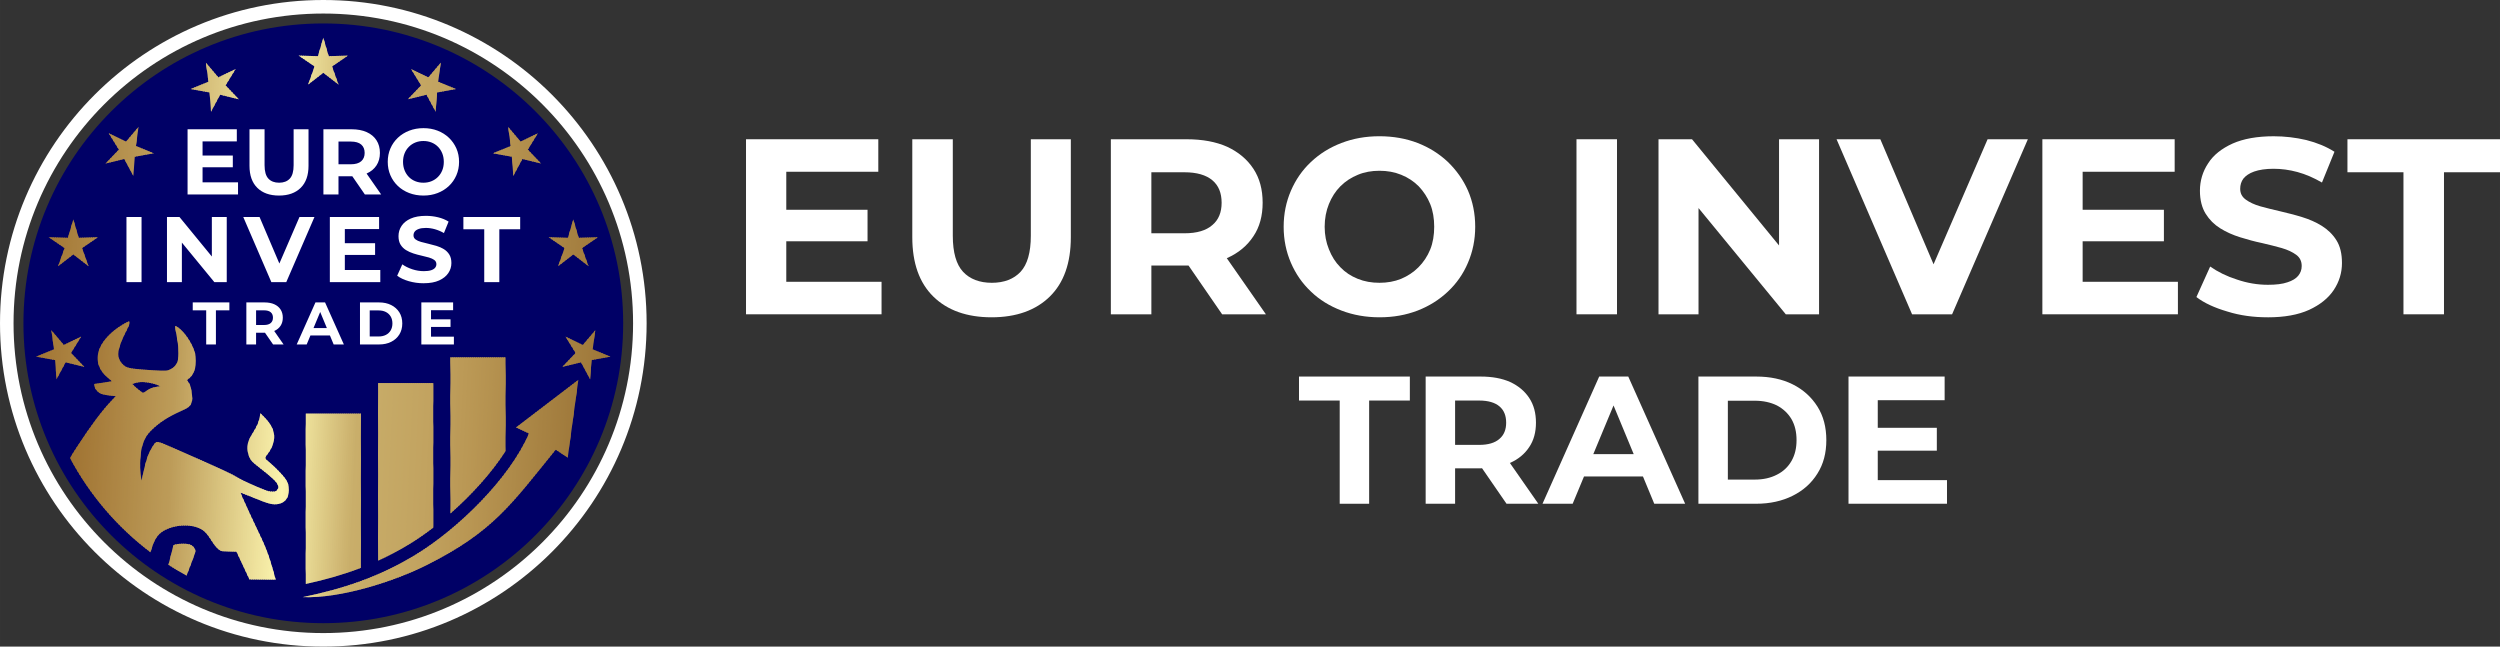
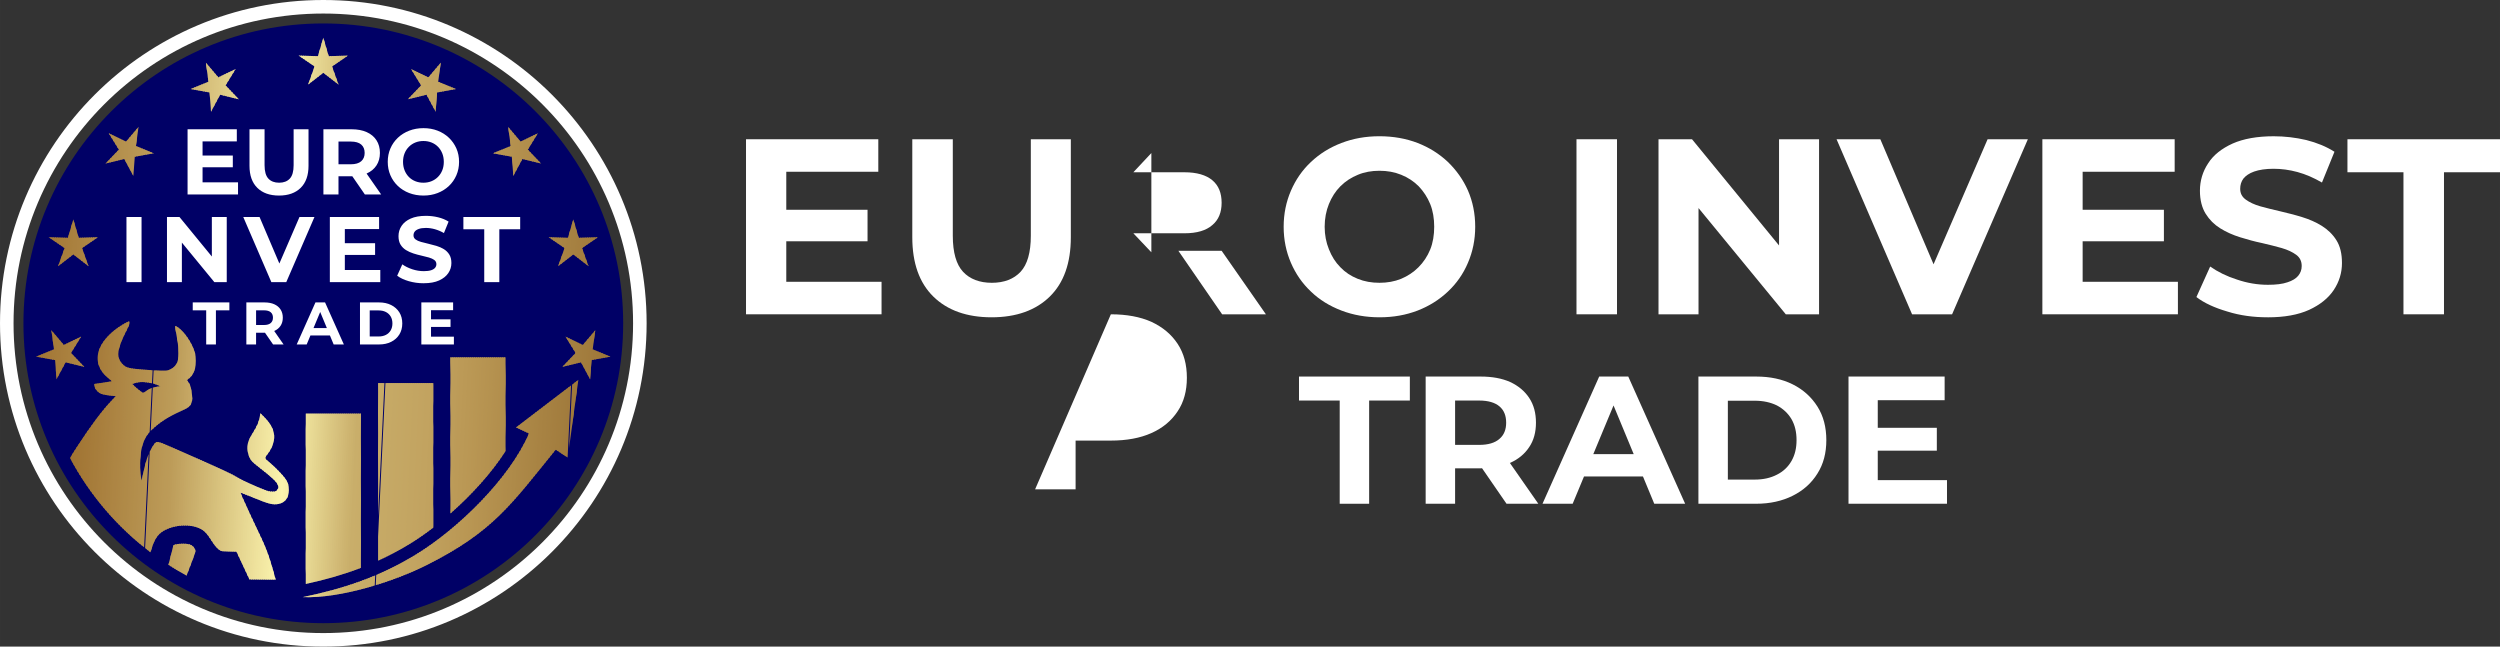
<svg xmlns="http://www.w3.org/2000/svg" xml:space="preserve" width="98.202mm" height="25.4mm" version="1.1" style="shape-rendering:geometricPrecision; text-rendering:geometricPrecision; image-rendering:optimizeQuality; fill-rule:evenodd; clip-rule:evenodd" viewBox="0 0 2913.07 753.47">
  <rect x="0" y="0" width="2913.07" height="753.47" fill="#333333" stroke="none" />
  <defs>
    <style type="text/css">
   
    .fil2 {fill:#000066}
    .fil202 {fill:#9E783A}
    .fil201 {fill:#9F793A}
    .fil200 {fill:#9F793B}
    .fil203 {fill:#A07332}
    .fil199 {fill:#A07A3B}
    .fil198 {fill:#A07A3C}
    .fil204 {fill:#A17433}
    .fil3 {fill:#A17534}
    .fil197 {fill:#A17B3C}
    .fil196 {fill:#A17B3D}
    .fil4 {fill:#A27534}
    .fil5 {fill:#A27635}
    .fil195 {fill:#A27C3D}
    .fil194 {fill:#A27D3E}
    .fil6 {fill:#A37736}
    .fil7 {fill:#A37837}
    .fil193 {fill:#A37D3E}
    .fil192 {fill:#A37E3F}
    .fil8 {fill:#A47937}
    .fil191 {fill:#A47E3F}
    .fil190 {fill:#A47F40}
    .fil9 {fill:#A57938}
    .fil10 {fill:#A57A39}
    .fil189 {fill:#A57F40}
    .fil188 {fill:#A58041}
    .fil11 {fill:#A67B3A}
    .fil12 {fill:#A67C3A}
    .fil187 {fill:#A68141}
    .fil186 {fill:#A68142}
    .fil13 {fill:#A77D3B}
    .fil14 {fill:#A77D3C}
    .fil185 {fill:#A78242}
    .fil15 {fill:#A87E3D}
    .fil184 {fill:#A88343}
    .fil16 {fill:#A97F3D}
    .fil17 {fill:#A9803E}
    .fil183 {fill:#A98444}
    .fil182 {fill:#A98544}
    .fil18 {fill:#AA813F}
    .fil19 {fill:#AA8140}
    .fil181 {fill:#AA8545}
    .fil180 {fill:#AA8645}
    .fil20 {fill:#AB8241}
    .fil21 {fill:#AB8341}
    .fil179 {fill:#AB8646}
    .fil178 {fill:#AB8746}
    .fil22 {fill:#AC8442}
    .fil177 {fill:#AC8747}
    .fil176 {fill:#AC8847}
    .fil23 {fill:#AD8543}
    .fil24 {fill:#AD8544}
    .fil175 {fill:#AD8848}
    .fil174 {fill:#AD8948}
    .fil25 {fill:#AE8644}
    .fil26 {fill:#AE8745}
    .fil173 {fill:#AE8A49}
    .fil27 {fill:#AF8846}
    .fil28 {fill:#AF8947}
    .fil172 {fill:#AF8B4A}
    .fil29 {fill:#B08A47}
    .fil30 {fill:#B08A48}
    .fil171 {fill:#B08C4A}
    .fil170 {fill:#B08C4B}
    .fil31 {fill:#B18B49}
    .fil169 {fill:#B18D4B}
    .fil168 {fill:#B18E4C}
    .fil32 {fill:#B28C4A}
    .fil33 {fill:#B28D4A}
    .fil167 {fill:#B28E4C}
    .fil166 {fill:#B28F4D}
    .fil34 {fill:#B38E4B}
    .fil35 {fill:#B38E4C}
    .fil165 {fill:#B38F4D}
    .fil164 {fill:#B3904E}
    .fil36 {fill:#B48F4D}
    .fil37 {fill:#B4904E}
    .fil163 {fill:#B4914F}
    .fil38 {fill:#B5914E}
    .fil162 {fill:#B5924F}
    .fil161 {fill:#B59250}
    .fil39 {fill:#B6924F}
    .fil40 {fill:#B69250}
    .fil160 {fill:#B69350}
    .fil159 {fill:#B69351}
    .fil41 {fill:#B79351}
    .fil42 {fill:#B79451}
    .fil158 {fill:#B79452}
    .fil43 {fill:#B89552}
    .fil44 {fill:#B89653}
    .fil157 {fill:#B99653}
    .fil45 {fill:#B99654}
    .fil156 {fill:#B99754}
    .fil46 {fill:#BA9754}
    .fil47 {fill:#BA9855}
    .fil48 {fill:#BB9956}
    .fil49 {fill:#BB9A57}
    .fil50 {fill:#BC9A57}
    .fil51 {fill:#BC9B58}
    .fil52 {fill:#BD9C59}
    .fil155 {fill:#BD9D5A}
    .fil154 {fill:#BE9D5A}
    .fil53 {fill:#BE9E5B}
    .fil153 {fill:#BF9E5B}
    .fil54 {fill:#BF9F5C}
    .fil152 {fill:#C0A05D}
    .fil55 {fill:#C0A15E}
    .fil151 {fill:#C1A15E}
    .fil56 {fill:#C1A25F}
    .fil150 {fill:#C2A360}
    .fil149 {fill:#C2A461}
    .fil57 {fill:#C3A461}
    .fil148 {fill:#C3A562}
    .fil58 {fill:#C4A562}
    .fil147 {fill:#C4A662}
    .fil146 {fill:#C4A663}
    .fil145 {fill:#C4A763}
    .fil144 {fill:#C4A764}
    .fil59 {fill:#C5A764}
    .fil143 {fill:#C5A864}
    .fil142 {fill:#C5A865}
    .fil60 {fill:#C6A965}
    .fil141 {fill:#C6A966}
    .fil140 {fill:#C6AA66}
    .fil61 {fill:#C7AA67}
    .fil139 {fill:#C7AB67}
    .fil138 {fill:#C7AB68}
    .fil62 {fill:#C8AC68}
    .fil137 {fill:#C8AC69}
    .fil136 {fill:#C8AD69}
    .fil135 {fill:#C9AD69}
    .fil63 {fill:#C9AD6A}
    .fil134 {fill:#C9AE6A}
    .fil64 {fill:#CAAF6B}
    .fil133 {fill:#CAB06C}
    .fil65 {fill:#CBB06D}
    .fil132 {fill:#CCB26D}
    .fil66 {fill:#CCB26E}
    .fil131 {fill:#CDB36F}
    .fil67 {fill:#CEB470}
    .fil130 {fill:#CEB571}
    .fil68 {fill:#CFB571}
    .fil69 {fill:#D0B773}
    .fil70 {fill:#D1B874}
    .fil129 {fill:#D1B975}
    .fil71 {fill:#D2BA76}
    .fil72 {fill:#D3BB77}
    .fil73 {fill:#D4BD79}
    .fil74 {fill:#D5BF7A}
    .fil128 {fill:#D5BF7B}
    .fil75 {fill:#D6C07C}
    .fil127 {fill:#D7C17D}
    .fil76 {fill:#D8C27D}
    .fil126 {fill:#D8C37F}
    .fil77 {fill:#D9C37F}
    .fil78 {fill:#DAC580}
    .fil79 {fill:#DBC682}
    .fil125 {fill:#DBC782}
    .fil80 {fill:#DCC883}
    .fil124 {fill:#DCC984}
    .fil81 {fill:#DDC985}
    .fil82 {fill:#DECB86}
    .fil83 {fill:#DFCD88}
    .fil84 {fill:#E0CE89}
    .fil123 {fill:#E1CF8A}
    .fil85 {fill:#E1D08B}
    .fil122 {fill:#E2D18C}
    .fil86 {fill:#E3D18D}
    .fil121 {fill:#E3D38E}
    .fil87 {fill:#E4D38E}
    .fil88 {fill:#E5D490}
    .fil120 {fill:#E5D590}
    .fil89 {fill:#E6D691}
    .fil119 {fill:#E6D792}
    .fil90 {fill:#E7D893}
    .fil91 {fill:#E8D994}
    .fil118 {fill:#E9DB95}
    .fil92 {fill:#E9DB96}
    .fil93 {fill:#EADC97}
    .fil117 {fill:#EADD97}
    .fil94 {fill:#EBDE99}
    .fil116 {fill:#ECDF99}
    .fil95 {fill:#EDDF9A}
    .fil115 {fill:#EDE19B}
    .fil96 {fill:#EEE19C}
    .fil97 {fill:#EFE39D}
    .fil98 {fill:#F0E49F}
    .fil114 {fill:#F0E59F}
    .fil99 {fill:#F1E6A0}
    .fil113 {fill:#F1E6A1}
    .fil100 {fill:#F2E7A2}
    .fil112 {fill:#F3E8A3}
    .fil101 {fill:#F3E9A3}
    .fil102 {fill:#F4EAA5}
    .fil103 {fill:#F5ECA6}
    .fil111 {fill:#F6ECA7}
    .fil104 {fill:#F6EEA8}
    .fil110 {fill:#F7EEA8}
    .fil105 {fill:#F8EFA9}
    .fil109 {fill:#F8F0AA}
    .fil106 {fill:#F9F1AB}
    .fil107 {fill:#FAF2AC}
    .fil108 {fill:#FBF4AE}
    .fil1 {fill:white}
    .fil0 {fill:white;fill-rule:nonzero}
   
  </style>
    <clipPath id="id0">
      <path d="M711.37 415.58l-22.07 4 -1.68 22.38 -10.63 -19.76 -21.79 5.32 15.5 -16.21 -11.79 -19.08 20.21 9.73 14.51 -17.11 -3.01 22.23 20.76 8.51zm-669.27 0l20.76 -8.51 -3.01 -22.23 14.5 17.11 20.21 -9.73 -11.79 19.08 15.5 16.21 -21.79 -5.32 -10.63 19.76 -1.68 -22.38 -22.07 -4zm14.62 -139.15l22.42 0.67 6.29 -21.54 6.29 21.54 22.42 -0.67 -18.53 12.64 7.57 21.12 -17.75 -13.72 -17.75 13.72 7.57 -21.12 -18.54 -12.64zm69.96 -121.17l20.21 9.74 14.51 -17.12 -3.01 22.23 20.76 8.51 -22.08 4 -1.68 22.37 -10.63 -19.76 -21.8 5.32 15.51 -16.21 -11.79 -19.09zm113.2 -82.24l14.51 17.11 20.21 -9.73 -11.79 19.08 15.51 16.21 -21.8 -5.31 -10.63 19.75 -1.68 -22.38 -22.07 -4 20.76 -8.51 -3.01 -22.23zm136.86 -29.09l6.29 21.54 22.42 -0.67 -18.54 12.64 7.57 21.12 -17.75 -13.73 -17.75 13.73 7.57 -21.12 -18.54 -12.64 22.43 0.67 6.29 -21.54zm136.86 29.09l-3.01 22.23 20.76 8.51 -22.07 4 -1.68 22.38 -10.63 -19.75 -21.8 5.31 15.51 -16.21 -11.79 -19.08 20.21 9.73 14.5 -17.11zm113.2 82.24l-11.79 19.09 15.51 16.21 -21.8 -5.32 -10.63 19.76 -1.68 -22.37 -22.07 -4 20.76 -8.51 -3.01 -22.23 14.51 17.12 20.21 -9.74zm69.96 121.17l-18.53 12.64 7.56 21.12 -17.75 -13.72 -17.74 13.72 7.57 -21.12 -18.54 -12.64 22.42 0.67 6.29 -21.54 6.29 21.54 22.43 -0.67z" />
    </clipPath>
    <clipPath id="id1">
      <path d="M440.54 446.37l64.29 0 0 168.43c-9.39,7.23 -18.68,13.66 -27.51,19.04 -12.15,7.41 -24.37,13.86 -36.78,19.5l0 -206.97zm-289.73 -69.23c-0.15,1.27 -1.51,4.43 -3.17,7.6 -1.6,2.97 -3.9,7.79 -5.16,10.72 -6.09,14.42 -6.19,21.73 -0.2,28.31 4.34,4.68 7.36,5.55 23.33,6.82 20.02,1.51 27.58,1.75 30.11,0.93 5.8,-1.95 9.74,-5.65 11.3,-10.82 1.85,-5.94 1.12,-18.12 -1.95,-33.37 -0.88,-4.24 -1.22,-7.11 -0.98,-7.35 0.29,-0.29 1.51,0.24 3.17,1.36 8.09,5.6 17.1,19.25 20.02,30.25 1.17,4.53 1.17,13.35 0,17.78 -1.56,5.75 -4.38,9.99 -8.48,12.67l-1.12 0.73 1.27 1.7c2.44,3.27 3.31,5.56 4.19,11.45 1.17,7.5 1.17,10.33 -0.05,13.54 -1.56,4.09 -3.61,5.7 -12.43,9.6 -14.71,6.53 -25.23,13.4 -34.1,22.12 -4.68,4.63 -6.97,7.99 -9.2,13.64 -2.92,7.21 -4.48,18.61 -4.04,29.28 0.29,6.67 1.26,16.08 1.66,15.69 0.1,-0.15 0.83,-3.36 1.61,-7.21 1.71,-8.48 4.33,-18.17 6.09,-22.41 1.75,-4.38 5.85,-11.59 7.6,-13.49 2.68,-2.87 3.7,-2.63 23.58,6.14 57.05,25.04 66.01,29.23 74.59,34.49 3.8,2.39 19.44,9.45 28.94,13.15 5.31,2.05 6.58,2.34 9.84,2.34 3.46,0.05 3.85,-0.05 5.21,-1.36 1.75,-1.71 2.19,-3.17 1.51,-5.65 -1.02,-3.89 -6.72,-9.3 -22.22,-21.34 -3.56,-2.68 -7.16,-5.8 -8.09,-6.87 -3.8,-4.48 -5.56,-10.38 -5.16,-17.49 0.29,-5.26 1.51,-8.33 5.85,-15.25 5.55,-8.87 7.75,-14.18 8.57,-20.6l0.34 -2.87 3.8 3.75c9.11,9.01 12.96,16.95 12.38,25.38 -0.49,6.67 -3.22,13.06 -8.14,19.24 -1.8,2.29 -2.39,3.36 -2.14,4.09 0.29,1.12 0.39,1.22 6.72,6.58 5.41,4.58 13.78,13.35 16.66,17.39 2.97,4.14 4.09,7.84 4.09,13.25 -0.05,9.06 -4.38,14.71 -12.42,16.22 -6.33,1.17 -11.35,-0.1 -28.94,-7.36 -7.89,-3.22 -14.52,-5.8 -14.71,-5.75 -0.2,0.1 0.44,1.9 1.36,4.04 4.58,10.38 14.23,31.38 19.15,41.41 6.38,13.15 9.69,21.05 13.11,31.42 2.34,7.16 5.85,19.29 6.62,22.8l0.34 1.56 -15.25 -0.1 -15.25 -0.15 -7.55 -16.17 -7.55 -16.13 -8.57 -0.2c-7.16,-0.15 -8.77,-0.29 -10.18,-1.07 -3.17,-1.71 -6.43,-5.36 -10.33,-11.6 -6.33,-10.04 -9.74,-13.11 -17.54,-15.69 -12.67,-4.24 -30.84,-1.56 -40.87,5.99 -5.65,4.23 -9.05,10.39 -12.65,23.3 -38.72,-29.27 -70.87,-66.77 -93.85,-109.9 2.09,-3.62 4.59,-7.55 8.77,-13.95 15.59,-23.92 28.79,-41.56 39.7,-52.96l4.92 -5.16 -3.75 -0.34c-5.16,-0.44 -11.35,-1.56 -13.64,-2.48 -2.29,-0.93 -5.26,-3.75 -6.48,-6.04 -1.17,-2.29 -1.76,-5.36 -1.02,-5.36 0.78,0 20.27,-2.97 20.36,-3.12 0.1,-0.1 -1.51,-1.41 -3.51,-3.02 -11.98,-9.35 -15.93,-21.53 -11.16,-34.25 3.36,-8.96 11.45,-18.22 22.56,-25.82 5.21,-3.56 11.64,-6.97 12.33,-6.58 0.29,0.2 0.39,1.17 0.2,2.53zm66.62 293.56c-7.21,-3.92 -14.27,-8.1 -21.15,-12.52l0.51 -2.04c2.44,-9.65 4.68,-18.37 4.92,-19.34 0.39,-1.56 0.73,-1.9 2.29,-2.29 4.63,-1.22 13.01,-1.31 16.66,-0.24 3.31,0.98 6.04,3.56 6.82,6.48 0.54,2.1 0.49,2.39 -5.65,18.37l-4.41 11.58zm-54.74 -225.4c-2.09,0.19 -5.36,0.97 -7.11,1.6l-1.31 0.54 1.41 1.51c2.83,2.97 9.99,8.67 10.96,8.67 0.58,0 1.85,-0.63 2.83,-1.36 4.38,-3.41 7.65,-4.78 13.44,-5.65l3.9 -0.58 -3.65 -1.51c-5.6,-2.34 -15.01,-3.85 -20.46,-3.22zm334.51 213.15c77.21,-38.78 98.2,-70.21 150.31,-134.47l14.04 9.26 12.36 -90.64 -72.59 55.44 15.05 7.06c-22.69,52.62 -83.01,111.3 -131.61,140.95 -41.95,25.59 -83.98,39.95 -132.07,49.74 43.82,1.72 105.75,-17.86 144.51,-37.33zm27.62 -242.08l64.29 0 0 109.25c-16.38,25.57 -39.86,51.26 -64.29,72.72l0 -181.96zm-168.56 65.56l64.29 0 0 179.78c-20.6,7.9 -41.87,13.9 -64.29,18.73l0 -198.51z" />
    </clipPath>
  </defs>
  <g id="Слой_x0020_1">
    <g id="_105553282116096">
      <g>
        <path class="fil0" d="M912.68 244.43l98.2 0 0 36.72 -98.2 0 0 -36.72zm3.5 83.92l111.02 0 0 37.88 -157.93 0 0 -203.97 154.15 0 0 37.88 -107.23 0 0 128.21z" />
        <path id="_1" class="fil0" d="M1155.41 369.73c-28.85,0 -51.58,-8.16 -67.9,-24.19 -16.32,-16.03 -24.48,-39.05 -24.48,-69.06l0 -114.22 47.2 0 0 112.48c0,19.52 4.08,33.51 11.95,41.96 7.87,8.45 19.23,12.82 33.51,12.82 14.28,0 25.64,-4.37 33.51,-12.82 7.87,-8.45 11.95,-22.44 11.95,-41.96l0 -112.48 46.62 0 0 114.22c0,30.01 -8.16,53.03 -24.48,69.06 -16.32,16.02 -39.05,24.19 -67.89,24.19z" />
-         <path id="_2" class="fil0" d="M1294.4 366.24l0 -203.97 88.29 0c18.36,0 34.09,2.91 47.2,8.74 13.11,6.12 23.31,14.57 30.6,25.64 7.29,11.07 10.78,24.19 10.78,39.63 0,15.15 -3.5,28.27 -10.78,39.05 -7.29,11.07 -17.48,19.52 -30.6,25.35 -13.11,5.83 -28.85,8.74 -47.2,8.74l-62.06 0 20.98 -20.69 0 77.51 -47.2 0zm129.66 0l-50.99 -74.01 50.41 0 51.58 74.01 -51 0zm-82.46 -72.26l-20.98 -22.15 59.44 0c14.57,0 25.35,-3.2 32.63,-9.61 7.29,-6.12 10.78,-14.86 10.78,-25.94 0,-11.36 -3.5,-20.1 -10.78,-26.22 -7.28,-6.12 -18.07,-9.33 -32.63,-9.33l-59.44 0 20.98 -22.43 0 115.68z" />
+         <path id="_2" class="fil0" d="M1294.4 366.24c18.36,0 34.09,2.91 47.2,8.74 13.11,6.12 23.31,14.57 30.6,25.64 7.29,11.07 10.78,24.19 10.78,39.63 0,15.15 -3.5,28.27 -10.78,39.05 -7.29,11.07 -17.48,19.52 -30.6,25.35 -13.11,5.83 -28.85,8.74 -47.2,8.74l-62.06 0 20.98 -20.69 0 77.51 -47.2 0zm129.66 0l-50.99 -74.01 50.41 0 51.58 74.01 -51 0zm-82.46 -72.26l-20.98 -22.15 59.44 0c14.57,0 25.35,-3.2 32.63,-9.61 7.29,-6.12 10.78,-14.86 10.78,-25.94 0,-11.36 -3.5,-20.1 -10.78,-26.22 -7.28,-6.12 -18.07,-9.33 -32.63,-9.33l-59.44 0 20.98 -22.43 0 115.68z" />
        <path id="_3" class="fil0" d="M1607.64 369.73c-16.02,0 -30.89,-2.62 -44.58,-7.87 -13.7,-5.25 -25.64,-12.53 -35.55,-22.15 -10.2,-9.62 -17.77,-20.69 -23.31,-33.51 -5.54,-12.82 -8.45,-26.81 -8.45,-41.96 0,-15.15 2.91,-29.14 8.45,-41.96 5.54,-12.82 13.11,-23.89 23.31,-33.51 10.2,-9.62 21.85,-16.9 35.55,-22.15 13.7,-5.24 28.26,-7.87 44.29,-7.87 16.03,0 30.89,2.62 44.58,7.87 13.41,5.25 25.06,12.53 35.26,22.15 9.91,9.62 17.77,20.69 23.31,33.22 5.54,12.82 8.45,26.81 8.45,42.25 0,15.15 -2.91,29.14 -8.45,41.96 -5.54,13.11 -13.4,24.19 -23.31,33.51 -10.2,9.62 -21.85,16.9 -35.26,22.15 -13.7,5.24 -28.26,7.87 -44.29,7.87zm-0.29 -40.21c9.03,0 17.48,-1.46 25.35,-4.66 7.58,-3.2 14.28,-7.58 20.11,-13.4 5.83,-5.83 10.49,-12.82 13.7,-20.69 3.2,-7.87 4.66,-16.9 4.66,-26.51 0,-9.62 -1.46,-18.65 -4.66,-26.52 -3.21,-7.87 -7.87,-14.86 -13.41,-20.69 -5.83,-5.83 -12.53,-10.2 -20.4,-13.4 -7.87,-3.21 -16.32,-4.66 -25.35,-4.66 -9.03,0 -17.48,1.46 -25.06,4.66 -7.87,3.2 -14.57,7.58 -20.4,13.4 -5.83,5.83 -10.2,12.82 -13.4,20.69 -3.21,7.87 -4.95,16.9 -4.95,26.52 0,9.61 1.75,18.36 4.95,26.22 3.2,8.16 7.58,15.15 13.4,20.98 5.54,5.83 12.24,10.2 20.11,13.4 7.87,3.21 16.32,4.66 25.35,4.66z" />
        <polygon id="_4" class="fil0" points="1836.97,366.24 1836.97,162.26 1884.17,162.26 1884.17,366.24 " />
        <polygon id="_5" class="fil0" points="1932.54,366.24 1932.54,162.26 1971.59,162.26 2091.93,309.12 2072.99,309.12 2072.99,162.26 2119.62,162.26 2119.62,366.24 2080.86,366.24 1960.23,219.37 1979.17,219.37 1979.17,366.24 " />
        <polygon id="_6" class="fil0" points="2228.01,366.24 2140.01,162.26 2191.01,162.26 2267.93,342.93 2237.92,342.93 2316.01,162.26 2362.93,162.26 2274.64,366.24 " />
        <path id="_7" class="fil0" d="M2423.24 244.43l98.2 0 0 36.72 -98.2 0 0 -36.72zm3.5 83.92l111.02 0 0 37.88 -157.93 0 0 -203.97 154.15 0 0 37.88 -107.23 0 0 128.21z" />
        <path id="_8" class="fil0" d="M2642.37 369.73c-16.32,0 -32.05,-2.04 -46.91,-6.7 -14.86,-4.37 -27.1,-9.9 -36.13,-16.9l16.03 -35.55c8.74,6.12 19.23,11.36 31.18,15.15 11.95,4.08 23.89,6.12 36.13,6.12 9.33,0 16.9,-0.88 22.73,-2.91 5.54,-1.75 9.91,-4.37 12.53,-7.58 2.62,-3.21 4.08,-6.99 4.08,-11.36 0,-5.54 -2.04,-9.91 -6.41,-13.11 -4.37,-3.2 -9.91,-5.83 -16.9,-7.87 -6.99,-2.04 -14.57,-3.79 -23.02,-5.83 -8.45,-1.75 -16.9,-4.08 -25.35,-6.7 -8.45,-2.62 -16.32,-6.12 -23.31,-10.49 -6.99,-4.37 -12.53,-9.91 -16.9,-16.9 -4.37,-6.99 -6.7,-16.03 -6.7,-26.81 0,-11.66 3.2,-22.43 9.61,-32.05 6.12,-9.62 15.74,-17.19 28.56,-23.02 12.53,-5.54 28.55,-8.45 47.79,-8.45 12.82,0 25.35,1.46 37.88,4.37 12.53,3.2 23.31,7.58 32.93,13.7l-14.57 35.84c-9.62,-5.54 -18.94,-9.62 -28.56,-12.24 -9.61,-2.62 -18.94,-3.79 -27.97,-3.79 -9.03,0 -16.61,1.17 -22.43,3.21 -5.83,2.04 -9.91,4.95 -12.53,8.16 -2.62,3.5 -3.79,7.58 -3.79,11.95 0,5.24 2.04,9.32 6.41,12.53 4.37,3.21 9.91,5.83 16.9,7.87 6.99,2.04 14.86,3.79 23.31,5.83 8.45,2.04 16.9,4.08 25.35,6.7 8.45,2.62 16.03,5.83 23.02,10.2 6.99,4.37 12.82,9.9 17.19,16.9 4.37,6.99 6.41,15.73 6.41,26.52 0,11.36 -3.2,21.85 -9.61,31.47 -6.41,9.61 -16.03,17.19 -28.56,23.02 -12.82,5.83 -28.85,8.74 -48.37,8.74z" />
        <polygon id="_9" class="fil0" points="2800.59,366.24 2800.59,200.72 2735.32,200.72 2735.32,162.26 2913.07,162.26 2913.07,200.72 2847.8,200.72 2847.8,366.24 " />
        <polygon class="fil0" points="1561.06,586.99 1561.06,466.72 1513.63,466.72 1513.63,438.77 1642.79,438.77 1642.79,466.72 1595.36,466.72 1595.36,586.99 " />
        <path id="_1_0" class="fil0" d="M1661.22 586.99l0 -148.22 64.16 0c13.34,0 24.77,2.12 34.3,6.35 9.53,4.45 16.94,10.59 22.23,18.63 5.3,8.04 7.83,17.57 7.83,28.8 0,11.01 -2.54,20.54 -7.83,28.37 -5.29,8.05 -12.71,14.19 -22.23,18.42 -9.53,4.23 -20.96,6.35 -34.3,6.35l-45.1 0 15.24 -15.03 0 56.32 -34.3 0zm94.22 0l-37.06 -53.78 36.63 0 37.48 53.78 -37.05 0zm-59.92 -52.51l-15.24 -16.09 43.19 0c10.59,0 18.42,-2.33 23.72,-6.99 5.29,-4.45 7.83,-10.8 7.83,-18.84 0,-8.26 -2.54,-14.61 -7.83,-19.06 -5.3,-4.45 -13.13,-6.78 -23.72,-6.78l-43.19 0 15.24 -16.3 0 84.06z" />
        <path id="_2_1" class="fil0" d="M1797.37 586.99l66.06 -148.22 33.88 0 66.28 148.22 -36 0 -54.21 -130.86 13.55 0 -54.42 130.86 -35.15 0zm33.03 -31.76l9.1 -26.05 76.23 0 9.32 26.05 -94.65 0z" />
        <path id="_3_2" class="fil0" d="M1979.04 586.99l0 -148.22 67.33 0c16.09,0 30.28,2.96 42.56,9.1 12.28,6.14 21.81,14.82 28.79,25.83 6.99,11.01 10.38,24.14 10.38,39.17 0,15.03 -3.39,27.95 -10.38,38.96 -6.99,11.22 -16.51,19.69 -28.79,25.83 -12.28,6.14 -26.47,9.32 -42.56,9.32l-67.33 0zm34.3 -28.16l31.34 0c9.95,0 18.42,-1.9 25.83,-5.72 7.2,-3.6 12.92,-8.89 16.94,-15.88 4.02,-6.99 5.93,-15.03 5.93,-24.35 0,-9.53 -1.91,-17.58 -5.93,-24.56 -4.02,-6.78 -9.74,-12.07 -16.94,-15.88 -7.41,-3.6 -15.88,-5.5 -25.83,-5.5l-31.34 0 0 91.89z" />
        <path id="_4_3" class="fil0" d="M2185.49 498.48l71.36 0 0 26.68 -71.36 0 0 -26.68zm2.54 60.98l80.67 0 0 27.53 -114.76 0 0 -148.22 112.01 0 0 27.53 -77.92 0 0 93.17z" />
      </g>
      <g>
        <path class="fil1" d="M376.73 0c208.06,0 376.73,168.67 376.73,376.73 0,208.06 -168.67,376.73 -376.73,376.73 -208.06,0 -376.73,-168.67 -376.73,-376.73 0,-208.06 168.67,-376.73 376.73,-376.73zm0 15.78c199.35,0 360.95,161.6 360.95,360.95 0,199.35 -161.6,360.95 -360.95,360.95 -199.35,0 -360.95,-161.6 -360.95,-360.95 0,-199.35 161.6,-360.95 360.95,-360.95z" />
        <circle class="fil2" cx="376.73" cy="376.73" r="349.42" />
        <g>
          <g style="clip-path:url(#id0)">
            <polygon class="fil3" points="58.96,30.03 60.45,30.09 42.47,440.94 40.99,440.87 " />
            <polygon id="_1_4" class="fil4" points="59.14,30.03 63.06,30.21 45.08,441.05 41.17,440.88 " />
            <polygon id="_2_5" class="fil5" points="61.75,30.15 65.67,30.32 47.69,441.17 43.78,441 " />
            <polygon id="_3_6" class="fil6" points="64.36,30.26 68.28,30.44 50.3,441.28 46.39,441.11 " />
            <polygon id="_4_7" class="fil7" points="66.97,30.38 70.89,30.55 52.91,441.4 49,441.23 " />
            <polygon id="_5_8" class="fil8" points="69.58,30.49 73.5,30.66 55.53,441.51 51.61,441.34 " />
            <polygon id="_6_9" class="fil9" points="72.19,30.6 76.11,30.78 58.14,441.62 54.22,441.45 " />
            <polygon id="_7_10" class="fil10" points="74.8,30.72 78.72,30.89 60.75,441.74 56.83,441.57 " />
            <polygon id="_8_11" class="fil11" points="77.41,30.83 81.33,31 63.35,441.85 59.44,441.68 " />
            <polygon id="_9_12" class="fil12" points="80.02,30.95 83.94,31.12 65.96,441.97 62.05,441.8 " />
            <polygon id="_10" class="fil13" points="82.64,31.06 86.55,31.23 68.57,442.08 64.66,441.91 " />
            <polygon id="_11" class="fil14" points="85.25,31.18 89.16,31.35 71.18,442.2 67.27,442.02 " />
            <polygon id="_12" class="fil15" points="87.86,31.29 91.77,31.46 73.8,442.31 69.88,442.14 " />
            <polygon id="_13" class="fil16" points="90.47,31.41 94.38,31.58 76.41,442.42 72.49,442.25 " />
            <polygon id="_14" class="fil17" points="93.08,31.52 96.99,31.69 79.02,442.54 75.1,442.37 " />
            <polygon id="_15" class="fil18" points="95.68,31.63 99.6,31.81 81.63,442.65 77.71,442.48 " />
            <polygon id="_16" class="fil19" points="98.29,31.75 102.21,31.92 84.24,442.77 80.32,442.6 " />
            <polygon id="_17" class="fil20" points="100.91,31.86 104.82,32.03 86.85,442.88 82.93,442.71 " />
            <polygon id="_18" class="fil21" points="103.52,31.97 107.43,32.15 89.46,442.99 85.54,442.82 " />
            <polygon id="_19" class="fil22" points="106.13,32.09 110.04,32.26 92.07,443.11 88.15,442.94 " />
            <polygon id="_20" class="fil23" points="108.74,32.2 112.65,32.38 94.68,443.22 90.76,443.05 " />
            <polygon id="_21" class="fil24" points="111.35,32.32 115.26,32.49 97.29,443.34 93.37,443.17 " />
            <polygon id="_22" class="fil25" points="113.96,32.43 117.87,32.6 99.9,443.45 95.98,443.28 " />
            <polygon id="_23" class="fil26" points="116.57,32.55 120.48,32.72 102.51,443.57 98.59,443.39 " />
            <polygon id="_24" class="fil27" points="119.18,32.66 123.09,32.83 105.12,443.68 101.2,443.51 " />
            <polygon id="_25" class="fil28" points="121.79,32.78 125.7,32.95 107.73,443.8 103.81,443.62 " />
            <polygon id="_26" class="fil29" points="124.4,32.89 128.31,33.06 110.34,443.91 106.42,443.74 " />
            <polygon id="_27" class="fil30" points="127.01,33 130.93,33.18 112.95,444.02 109.03,443.85 " />
            <polygon id="_28" class="fil31" points="129.62,33.12 133.53,33.29 115.56,444.14 111.64,443.96 " />
            <polygon id="_29" class="fil32" points="132.23,33.23 136.14,33.4 118.17,444.25 114.25,444.08 " />
            <polygon id="_30" class="fil33" points="134.84,33.35 138.75,33.52 120.78,444.36 116.86,444.19 " />
            <polygon id="_31" class="fil34" points="137.45,33.46 141.36,33.63 123.39,444.48 119.48,444.31 " />
            <polygon id="_32" class="fil35" points="140.06,33.57 143.97,33.75 126,444.59 122.09,444.42 " />
            <polygon id="_33" class="fil36" points="142.67,33.69 146.59,33.86 128.61,444.71 124.7,444.54 " />
            <polygon id="_34" class="fil37" points="145.28,33.8 149.2,33.97 131.22,444.82 127.31,444.65 " />
            <polygon id="_35" class="fil38" points="147.89,33.92 151.81,34.09 133.83,444.94 129.92,444.77 " />
            <polygon id="_36" class="fil39" points="150.5,34.03 154.42,34.2 136.44,445.05 132.53,444.88 " />
            <polygon id="_37" class="fil40" points="153.11,34.15 157.03,34.32 139.05,445.17 135.13,444.99 " />
            <polygon id="_38" class="fil41" points="155.72,34.26 159.64,34.43 141.66,445.28 137.75,445.11 " />
            <polygon id="_39" class="fil42" points="158.33,34.37 162.25,34.55 144.27,445.39 140.36,445.22 " />
            <polygon id="_40" class="fil43" points="160.94,34.49 164.86,34.66 146.88,445.51 142.97,445.33 " />
            <polygon id="_41" class="fil44" points="163.55,34.6 167.47,34.78 149.49,445.62 145.58,445.45 " />
            <polygon id="_42" class="fil45" points="166.16,34.72 170.08,34.89 152.1,445.74 148.19,445.56 " />
            <polygon id="_43" class="fil46" points="168.77,34.83 172.69,35 154.71,445.85 150.8,445.68 " />
            <polygon id="_44" class="fil47" points="171.38,34.94 175.3,35.12 157.32,445.96 153.41,445.79 " />
            <polygon id="_45" class="fil48" points="173.99,35.06 177.91,35.23 159.93,446.08 156.02,445.91 " />
            <polygon id="_46" class="fil49" points="176.6,35.17 180.52,35.34 162.54,446.19 158.63,446.02 " />
            <polygon id="_47" class="fil50" points="179.21,35.29 183.13,35.46 165.15,446.31 161.24,446.14 " />
            <polygon id="_48" class="fil51" points="181.82,35.4 185.74,35.57 167.77,446.42 163.85,446.25 " />
            <polygon id="_49" class="fil52" points="184.43,35.52 188.35,35.69 170.37,446.54 166.46,446.36 " />
            <polygon id="_50" class="fil53" points="187.04,35.63 190.96,35.8 172.98,446.65 169.07,446.48 " />
            <polygon id="_51" class="fil54" points="189.65,35.75 193.57,35.92 175.59,446.76 171.68,446.59 " />
            <polygon id="_52" class="fil55" points="192.26,35.86 196.18,36.03 178.2,446.88 174.29,446.71 " />
            <polygon id="_53" class="fil56" points="194.88,35.97 198.79,36.15 180.81,446.99 176.9,446.82 " />
            <polygon id="_54" class="fil57" points="197.49,36.09 201.4,36.26 183.42,447.11 179.51,446.93 " />
            <polygon id="_55" class="fil58" points="200.1,36.2 204.01,36.37 186.04,447.22 182.12,447.05 " />
            <polygon id="_56" class="fil59" points="202.71,36.31 206.62,36.49 188.65,447.33 184.73,447.16 " />
            <polygon id="_57" class="fil60" points="205.31,36.43 209.23,36.6 191.26,447.45 187.34,447.28 " />
            <polygon id="_58" class="fil61" points="207.92,36.54 211.84,36.72 193.87,447.56 189.95,447.39 " />
            <polygon id="_59" class="fil62" points="210.53,36.66 214.45,36.83 196.48,447.68 192.56,447.51 " />
            <polygon id="_60" class="fil63" points="213.15,36.77 217.06,36.94 199.09,447.79 195.17,447.62 " />
            <polygon id="_61" class="fil64" points="215.76,36.89 219.67,37.06 201.7,447.91 197.78,447.73 " />
            <polygon id="_62" class="fil65" points="218.37,37 222.28,37.17 204.31,448.02 200.39,447.85 " />
            <polygon id="_63" class="fil66" points="220.98,37.12 224.89,37.29 206.92,448.14 203,447.96 " />
            <polygon id="_64" class="fil67" points="223.59,37.23 227.5,37.4 209.53,448.25 205.61,448.08 " />
            <polygon id="_65" class="fil68" points="226.2,37.34 230.11,37.52 212.14,448.36 208.22,448.19 " />
            <polygon id="_66" class="fil69" points="228.81,37.46 232.72,37.63 214.75,448.48 210.83,448.3 " />
            <polygon id="_67" class="fil70" points="231.42,37.57 235.33,37.74 217.36,448.59 213.44,448.42 " />
            <polygon id="_68" class="fil71" points="234.03,37.69 237.94,37.86 219.97,448.7 216.05,448.53 " />
            <polygon id="_69" class="fil72" points="236.64,37.8 240.55,37.97 222.58,448.82 218.66,448.65 " />
            <polygon id="_70" class="fil73" points="239.25,37.91 243.16,38.09 225.19,448.93 221.27,448.76 " />
            <polygon id="_71" class="fil74" points="241.86,38.03 245.77,38.2 227.8,449.05 223.88,448.88 " />
            <polygon id="_72" class="fil75" points="244.47,38.14 248.38,38.31 230.41,449.16 226.49,448.99 " />
            <polygon id="_73" class="fil76" points="247.08,38.26 250.99,38.43 233.02,449.28 229.1,449.11 " />
            <polygon id="_74" class="fil77" points="249.69,38.37 253.6,38.54 235.63,449.39 231.72,449.22 " />
            <polygon id="_75" class="fil78" points="252.3,38.49 256.21,38.66 238.24,449.51 234.33,449.33 " />
            <polygon id="_76" class="fil79" points="254.91,38.6 258.83,38.77 240.85,449.62 236.94,449.45 " />
            <polygon id="_77" class="fil80" points="257.52,38.71 261.44,38.89 243.46,449.73 239.55,449.56 " />
            <polygon id="_78" class="fil81" points="260.13,38.83 264.05,39 246.07,449.85 242.16,449.67 " />
            <polygon id="_79" class="fil82" points="262.74,38.94 266.66,39.12 248.68,449.96 244.76,449.79 " />
            <polygon id="_80" class="fil83" points="265.35,39.06 269.27,39.23 251.29,450.08 247.37,449.9 " />
            <polygon id="_81" class="fil84" points="267.96,39.17 271.88,39.34 253.9,450.19 249.99,450.02 " />
            <polygon id="_82" class="fil85" points="270.57,39.28 274.49,39.46 256.51,450.3 252.6,450.13 " />
            <polygon id="_83" class="fil86" points="273.18,39.4 277.1,39.57 259.12,450.42 255.21,450.25 " />
            <polygon id="_84" class="fil87" points="275.79,39.51 279.71,39.68 261.73,450.53 257.82,450.36 " />
            <polygon id="_85" class="fil88" points="278.4,39.63 282.32,39.8 264.34,450.65 260.43,450.48 " />
            <polygon id="_86" class="fil89" points="281.01,39.74 284.93,39.91 266.95,450.76 263.04,450.59 " />
            <polygon id="_87" class="fil90" points="283.62,39.86 287.54,40.03 269.56,450.88 265.65,450.7 " />
            <polygon id="_88" class="fil91" points="286.23,39.97 290.15,40.14 272.17,450.99 268.26,450.82 " />
            <polygon id="_89" class="fil92" points="288.84,40.09 292.76,40.26 274.78,451.1 270.87,450.93 " />
            <polygon id="_90" class="fil93" points="291.45,40.2 295.37,40.37 277.39,451.22 273.48,451.05 " />
            <polygon id="_91" class="fil94" points="294.06,40.31 297.98,40.49 280,451.33 276.09,451.16 " />
            <polygon id="_92" class="fil95" points="296.67,40.43 300.59,40.6 282.61,451.45 278.7,451.27 " />
            <polygon id="_93" class="fil96" points="299.28,40.54 303.2,40.71 285.22,451.56 281.31,451.39 " />
            <polygon id="_94" class="fil97" points="301.89,40.65 305.81,40.83 287.83,451.67 283.92,451.5 " />
            <polygon id="_95" class="fil98" points="304.5,40.77 308.42,40.94 290.44,451.79 286.53,451.62 " />
            <polygon id="_96" class="fil99" points="307.12,40.88 311.03,41.06 293.05,451.9 289.14,451.73 " />
            <polygon id="_97" class="fil100" points="309.73,41 313.64,41.17 295.66,452.02 291.75,451.85 " />
            <polygon id="_98" class="fil101" points="312.34,41.11 316.25,41.28 298.28,452.13 294.36,451.96 " />
            <polygon id="_99" class="fil102" points="314.94,41.23 318.86,41.4 300.89,452.25 296.97,452.07 " />
            <polygon id="_100" class="fil103" points="317.55,41.34 321.47,41.51 303.5,452.36 299.58,452.19 " />
            <polygon id="_101" class="fil104" points="320.16,41.46 324.08,41.62 306.11,452.48 302.19,452.3 " />
            <polygon id="_102" class="fil105" points="322.77,41.57 326.69,41.74 308.72,452.59 304.8,452.42 " />
            <polygon id="_103" class="fil106" points="325.39,41.68 329.3,41.85 311.33,452.7 307.41,452.53 " />
            <polygon id="_104" class="fil107" points="328,41.8 331.91,41.97 313.94,452.82 310.02,452.64 " />
            <polygon id="_105" class="fil108" points="330.61,41.91 334.52,42.08 316.55,452.93 312.63,452.76 " />
            <polygon id="_106" class="fil107" points="333.22,42.03 337.13,42.2 319.16,453.04 315.24,452.87 " />
            <polygon id="_107" class="fil109" points="335.83,42.14 339.74,42.31 321.77,453.16 317.85,452.99 " />
            <polygon id="_108" class="fil110" points="338.44,42.25 342.35,42.43 324.38,453.27 320.46,453.1 " />
            <polygon id="_109" class="fil111" points="341.05,42.37 344.96,42.54 326.99,453.39 323.07,453.22 " />
            <polygon id="_110" class="fil102" points="343.66,42.48 347.57,42.65 329.6,453.5 325.68,453.33 " />
            <polygon id="_111" class="fil112" points="346.27,42.6 350.18,42.77 332.21,453.61 328.29,453.45 " />
            <polygon id="_112" class="fil113" points="348.88,42.71 352.79,42.88 334.82,453.73 330.9,453.56 " />
            <polygon id="_113" class="fil114" points="351.49,42.83 355.4,43 337.43,453.84 333.51,453.67 " />
            <polygon id="_114" class="fil97" points="354.1,42.94 358.01,43.11 340.04,453.96 336.12,453.79 " />
            <polygon id="_115" class="fil115" points="356.71,43.05 360.62,43.22 342.65,454.07 338.73,453.9 " />
            <polygon id="_116" class="fil116" points="359.32,43.17 363.23,43.34 345.26,454.19 341.34,454.01 " />
            <polygon id="_117" class="fil117" points="361.93,43.28 365.84,43.45 347.87,454.3 343.95,454.13 " />
            <polygon id="_118" class="fil118" points="364.54,43.4 368.45,43.57 350.48,454.42 346.57,454.24 " />
            <polygon id="_119" class="fil91" points="367.15,43.51 371.06,43.68 353.09,454.53 349.18,454.36 " />
            <polygon id="_120" class="fil119" points="369.76,43.62 373.68,43.8 355.7,454.64 351.78,454.47 " />
            <polygon id="_121" class="fil120" points="372.37,43.74 376.29,43.91 358.31,454.76 354.39,454.59 " />
            <polygon id="_122" class="fil121" points="374.98,43.85 378.9,44.02 360.92,454.87 357,454.7 " />
            <polygon id="_123" class="fil122" points="377.59,43.97 381.51,44.14 363.53,454.98 359.61,454.82 " />
            <polygon id="_124" class="fil123" points="380.2,44.08 384.12,44.25 366.14,455.1 362.23,454.93 " />
            <polygon id="_125" class="fil83" points="382.81,44.2 386.72,44.37 368.75,455.21 364.84,455.04 " />
            <polygon id="_126" class="fil82" points="385.42,44.31 389.34,44.48 371.36,455.33 367.45,455.16 " />
            <polygon id="_127" class="fil124" points="388.03,44.42 391.95,44.59 373.97,455.44 370.06,455.27 " />
            <polygon id="_128" class="fil125" points="390.64,44.54 394.56,44.71 376.58,455.56 372.67,455.39 " />
            <polygon id="_129" class="fil78" points="393.25,44.65 397.17,44.82 379.19,455.67 375.28,455.5 " />
            <polygon id="_130" class="fil126" points="395.86,44.77 399.78,44.94 381.8,455.79 377.89,455.61 " />
            <polygon id="_131" class="fil127" points="398.47,44.88 402.39,45.05 384.41,455.9 380.5,455.73 " />
            <polygon id="_132" class="fil128" points="401.08,44.99 405,45.17 387.02,456.01 383.11,455.84 " />
            <polygon id="_133" class="fil73" points="403.69,45.11 407.61,45.28 389.63,456.13 385.72,455.96 " />
-             <polygon id="_134" class="fil72" points="406.3,45.22 410.22,45.39 392.24,456.24 388.33,456.07 " />
            <polygon id="_135" class="fil129" points="408.91,45.34 412.83,45.51 394.85,456.36 390.94,456.19 " />
            <polygon id="_136" class="fil69" points="411.52,45.45 415.44,45.62 397.46,456.47 393.55,456.3 " />
            <polygon id="_137" class="fil130" points="414.13,45.57 418.05,45.74 400.07,456.58 396.16,456.41 " />
            <polygon id="_138" class="fil131" points="416.74,45.68 420.66,45.85 402.68,456.7 398.77,456.53 " />
            <polygon id="_139" class="fil132" points="419.36,45.8 423.27,45.96 405.29,456.81 401.38,456.64 " />
            <polygon id="_140" class="fil133" points="421.96,45.91 425.88,46.08 407.9,456.93 403.99,456.76 " />
            <polygon id="_141" class="fil134" points="424.57,46.02 428.49,46.19 410.52,457.04 406.6,456.87 " />
            <polygon id="_142" class="fil134" points="427.18,46.14 431.1,46.31 413.13,457.16 409.21,456.98 " />
            <polygon id="_143" class="fil135" points="429.79,46.25 433.71,46.42 415.74,457.27 411.82,457.1 " />
            <polygon id="_144" class="fil136" points="432.4,46.36 436.32,46.54 418.35,457.38 414.43,457.21 " />
            <polygon id="_145" class="fil136" points="435.01,46.48 438.93,46.65 420.96,457.5 417.04,457.33 " />
            <polygon id="_146" class="fil137" points="437.63,46.59 441.54,46.77 423.57,457.61 419.65,457.44 " />
            <polygon id="_147" class="fil62" points="440.24,46.71 444.15,46.88 426.17,457.73 422.26,457.56 " />
            <polygon id="_148" class="fil62" points="442.85,46.82 446.76,46.99 428.79,457.84 424.87,457.67 " />
            <polygon id="_149" class="fil138" points="445.46,46.94 449.37,47.11 431.4,457.95 427.48,457.78 " />
            <polygon id="_150" class="fil139" points="448.07,47.05 451.98,47.22 434.01,458.07 430.09,457.9 " />
            <polygon id="_151" class="fil139" points="450.68,47.17 454.59,47.33 436.62,458.18 432.7,458.01 " />
            <polygon id="_152" class="fil139" points="453.29,47.28 457.2,47.45 439.23,458.3 435.31,458.13 " />
            <polygon id="_153" class="fil61" points="455.9,47.39 459.81,47.56 441.84,458.41 437.92,458.24 " />
            <polygon id="_154" class="fil140" points="458.51,47.51 462.42,47.68 444.45,458.53 440.53,458.35 " />
            <polygon id="_155" class="fil140" points="461.12,47.62 465.03,47.79 447.06,458.64 443.14,458.47 " />
            <polygon id="_156" class="fil141" points="463.73,47.74 467.64,47.91 449.67,458.75 445.75,458.58 " />
            <polygon id="_157" class="fil60" points="466.34,47.85 470.25,48.02 452.28,458.87 448.36,458.7 " />
            <polygon id="_158" class="fil60" points="468.95,47.96 472.86,48.14 454.89,458.98 450.97,458.81 " />
            <polygon id="_159" class="fil142" points="471.56,48.08 475.47,48.25 457.5,459.1 453.58,458.93 " />
            <polygon id="_160" class="fil142" points="474.17,48.19 478.08,48.36 460.11,459.21 456.19,459.04 " />
            <polygon id="_161" class="fil143" points="476.78,48.31 480.69,48.48 462.72,459.32 458.81,459.16 " />
            <polygon id="_162" class="fil59" points="479.39,48.42 483.3,48.59 465.33,459.44 461.41,459.27 " />
            <polygon id="_163" class="fil59" points="482,48.54 485.92,48.71 467.94,459.55 464.02,459.38 " />
            <polygon id="_164" class="fil144" points="484.61,48.65 488.53,48.82 470.55,459.67 466.63,459.5 " />
            <polygon id="_165" class="fil145" points="487.22,48.76 491.14,48.93 473.16,459.78 469.24,459.61 " />
            <polygon id="_166" class="fil146" points="489.83,48.88 493.75,49.05 475.77,459.9 471.85,459.72 " />
            <polygon id="_167" class="fil146" points="492.44,48.99 496.35,49.16 478.38,460.01 474.47,459.84 " />
            <polygon id="_168" class="fil147" points="495.05,49.11 498.96,49.28 480.99,460.13 477.08,459.95 " />
            <polygon id="_169" class="fil148" points="497.66,49.22 501.58,49.39 483.6,460.24 479.69,460.07 " />
            <polygon id="_170" class="fil148" points="500.27,49.33 504.19,49.51 486.21,460.35 482.3,460.18 " />
            <polygon id="_171" class="fil148" points="502.88,49.45 506.8,49.62 488.82,460.47 484.91,460.3 " />
            <polygon id="_172" class="fil57" points="505.49,49.56 509.41,49.73 491.43,460.58 487.52,460.41 " />
            <polygon id="_173" class="fil57" points="508.1,49.68 512.02,49.85 494.04,460.69 490.13,460.53 " />
            <polygon id="_174" class="fil149" points="510.71,49.79 514.63,49.96 496.65,460.81 492.74,460.64 " />
            <polygon id="_175" class="fil150" points="513.32,49.91 517.24,50.08 499.26,460.92 495.35,460.75 " />
            <polygon id="_176" class="fil150" points="515.93,50.02 519.85,50.19 501.87,461.04 497.96,460.87 " />
            <polygon id="_177" class="fil150" points="518.54,50.14 522.46,50.3 504.48,461.15 500.57,460.98 " />
            <polygon id="_178" class="fil56" points="521.15,50.25 525.07,50.42 507.09,461.27 503.18,461.1 " />
            <polygon id="_179" class="fil56" points="523.76,50.36 527.68,50.53 509.7,461.38 505.79,461.21 " />
            <polygon id="_180" class="fil151" points="526.37,50.48 530.29,50.65 512.31,461.5 508.4,461.32 " />
            <polygon id="_181" class="fil55" points="528.98,50.59 532.9,50.76 514.92,461.61 511.01,461.44 " />
            <polygon id="_182" class="fil152" points="531.59,50.7 535.51,50.88 517.53,461.72 513.62,461.55 " />
            <polygon id="_183" class="fil54" points="534.2,50.82 538.12,50.99 520.14,461.84 516.23,461.67 " />
            <polygon id="_184" class="fil54" points="536.81,50.93 540.73,51.11 522.76,461.95 518.84,461.78 " />
            <polygon id="_185" class="fil153" points="539.42,51.05 543.34,51.22 525.37,462.07 521.45,461.9 " />
            <polygon id="_186" class="fil53" points="542.03,51.16 545.95,51.33 527.98,462.18 524.06,462.01 " />
            <polygon id="_187" class="fil154" points="544.64,51.28 548.56,51.45 530.59,462.29 526.67,462.12 " />
            <polygon id="_188" class="fil155" points="547.25,51.39 551.17,51.56 533.19,462.41 529.28,462.24 " />
            <polygon id="_189" class="fil52" points="549.87,51.5 553.78,51.67 535.8,462.52 531.89,462.35 " />
            <polygon id="_190" class="fil52" points="552.48,51.62 556.39,51.79 538.41,462.64 534.5,462.47 " />
            <polygon id="_191" class="fil51" points="555.09,51.73 559,51.9 541.03,462.75 537.11,462.58 " />
            <polygon id="_192" class="fil50" points="557.7,51.85 561.61,52.02 543.64,462.87 539.72,462.69 " />
            <polygon id="_193" class="fil50" points="560.31,51.96 564.22,52.13 546.25,462.98 542.33,462.81 " />
            <polygon id="_194" class="fil48" points="562.92,52.08 566.83,52.25 548.86,463.09 544.94,462.92 " />
            <polygon id="_195" class="fil48" points="565.53,52.19 569.44,52.36 551.47,463.21 547.55,463.04 " />
            <polygon id="_196" class="fil47" points="568.14,52.3 572.05,52.48 554.08,463.32 550.16,463.15 " />
            <polygon id="_197" class="fil47" points="570.75,52.42 574.66,52.59 556.69,463.44 552.77,463.27 " />
            <polygon id="_198" class="fil46" points="573.36,52.53 577.27,52.7 559.3,463.55 555.38,463.38 " />
            <polygon id="_199" class="fil156" points="575.97,52.64 579.88,52.82 561.91,463.66 557.99,463.5 " />
            <polygon id="_200" class="fil157" points="578.58,52.76 582.49,52.93 564.52,463.78 560.6,463.61 " />
            <polygon id="_201" class="fil44" points="581.19,52.87 585.1,53.05 567.13,463.89 563.21,463.72 " />
            <polygon id="_202" class="fil43" points="583.8,52.99 587.71,53.16 569.74,464.01 565.82,463.84 " />
            <polygon id="_203" class="fil158" points="586.41,53.1 590.32,53.27 572.35,464.12 568.43,463.95 " />
            <polygon id="_204" class="fil42" points="589.02,53.22 592.93,53.39 574.96,464.24 571.04,464.06 " />
            <polygon id="_205" class="fil159" points="591.63,53.33 595.54,53.5 577.57,464.35 573.65,464.18 " />
            <polygon id="_206" class="fil160" points="594.24,53.45 598.16,53.62 580.18,464.47 576.26,464.29 " />
            <polygon id="_207" class="fil161" points="596.85,53.56 600.77,53.73 582.79,464.58 578.87,464.41 " />
            <polygon id="_208" class="fil162" points="599.46,53.67 603.38,53.85 585.4,464.69 581.48,464.52 " />
            <polygon id="_209" class="fil163" points="602.07,53.79 605.98,53.96 588.01,464.81 584.09,464.63 " />
            <polygon id="_210" class="fil37" points="604.68,53.9 608.59,54.07 590.62,464.92 586.71,464.75 " />
            <polygon id="_211" class="fil164" points="607.29,54.02 611.2,54.19 593.23,465.03 589.32,464.86 " />
            <polygon id="_212" class="fil165" points="609.9,54.13 613.82,54.3 595.84,465.15 591.93,464.98 " />
            <polygon id="_213" class="fil166" points="612.51,54.24 616.43,54.42 598.45,465.26 594.54,465.09 " />
            <polygon id="_214" class="fil167" points="615.12,54.36 619.04,54.53 601.06,465.38 597.15,465.21 " />
            <polygon id="_215" class="fil168" points="617.73,54.47 621.65,54.64 603.67,465.49 599.76,465.32 " />
            <polygon id="_216" class="fil169" points="620.34,54.59 624.26,54.76 606.28,465.61 602.37,465.44 " />
            <polygon id="_217" class="fil170" points="622.95,54.7 626.87,54.87 608.89,465.72 604.98,465.55 " />
            <polygon id="_218" class="fil171" points="625.56,54.82 629.48,54.99 611.5,465.84 607.59,465.66 " />
            <polygon id="_219" class="fil172" points="628.17,54.93 632.09,55.1 614.11,465.95 610.2,465.78 " />
            <polygon id="_220" class="fil172" points="630.78,55.04 634.7,55.22 616.72,466.06 612.81,465.89 " />
            <polygon id="_221" class="fil173" points="633.39,55.16 637.31,55.33 619.33,466.18 615.42,466 " />
            <polygon id="_222" class="fil173" points="636,55.27 639.92,55.45 621.94,466.29 618.03,466.12 " />
            <polygon id="_223" class="fil174" points="638.61,55.39 642.53,55.56 624.55,466.41 620.64,466.23 " />
            <polygon id="_224" class="fil175" points="641.22,55.5 645.14,55.67 627.16,466.52 623.25,466.35 " />
            <polygon id="_225" class="fil176" points="643.83,55.61 647.75,55.79 629.77,466.63 625.86,466.46 " />
            <polygon id="_226" class="fil177" points="646.44,55.73 650.36,55.9 632.38,466.75 628.47,466.58 " />
            <polygon id="_227" class="fil178" points="649.05,55.84 652.97,56.01 635,466.86 631.08,466.69 " />
            <polygon id="_228" class="fil179" points="651.66,55.96 655.58,56.13 637.61,466.98 633.69,466.81 " />
            <polygon id="_229" class="fil180" points="654.27,56.07 658.19,56.24 640.22,467.09 636.3,466.92 " />
            <polygon id="_230" class="fil181" points="656.88,56.19 660.8,56.36 642.82,467.21 638.91,467.03 " />
            <polygon id="_231" class="fil182" points="659.49,56.3 663.41,56.47 645.43,467.32 641.52,467.15 " />
            <polygon id="_232" class="fil183" points="662.11,56.42 666.02,56.59 648.04,467.43 644.13,467.26 " />
            <polygon id="_233" class="fil184" points="664.72,56.53 668.63,56.7 650.65,467.55 646.74,467.38 " />
            <polygon id="_234" class="fil184" points="667.33,56.64 671.24,56.82 653.27,467.66 649.35,467.49 " />
            <polygon id="_235" class="fil185" points="669.94,56.76 673.85,56.93 655.88,467.78 651.96,467.6 " />
            <polygon id="_236" class="fil185" points="672.55,56.87 676.46,57.04 658.49,467.89 654.57,467.72 " />
            <polygon id="_237" class="fil186" points="675.16,56.98 679.07,57.16 661.1,468 657.18,467.83 " />
            <polygon id="_238" class="fil187" points="677.76,57.1 681.68,57.27 663.71,468.12 659.79,467.95 " />
            <polygon id="_239" class="fil188" points="680.38,57.21 684.29,57.39 666.32,468.23 662.4,468.06 " />
            <polygon id="_240" class="fil189" points="682.99,57.33 686.9,57.5 668.93,468.35 665.01,468.18 " />
            <polygon id="_241" class="fil190" points="685.6,57.44 689.51,57.61 671.54,468.46 667.62,468.29 " />
            <polygon id="_242" class="fil191" points="688.21,57.56 692.12,57.73 674.15,468.58 670.23,468.4 " />
            <polygon id="_243" class="fil192" points="690.82,57.67 694.73,57.84 676.76,468.69 672.84,468.52 " />
            <polygon id="_244" class="fil193" points="693.43,57.79 697.34,57.96 679.37,468.81 675.45,468.63 " />
            <polygon id="_245" class="fil194" points="696.04,57.9 699.95,58.07 681.98,468.92 678.06,468.75 " />
            <polygon id="_246" class="fil195" points="698.65,58.01 702.56,58.19 684.59,469.03 680.67,468.86 " />
            <polygon id="_247" class="fil196" points="701.26,58.13 705.17,58.3 687.2,469.15 683.28,468.97 " />
            <polygon id="_248" class="fil197" points="703.87,58.24 707.78,58.41 689.81,469.26 685.89,469.09 " />
            <polygon id="_249" class="fil198" points="706.48,58.36 710.4,58.53 692.42,469.37 688.5,469.2 " />
            <polygon id="_250" class="fil199" points="709.09,58.47 713,58.64 695.03,469.49 691.11,469.32 " />
            <polygon id="_251" class="fil200" points="711.7,58.58 715.61,58.76 697.64,469.6 693.72,469.43 " />
            <polygon id="_252" class="fil201" points="714.31,58.7 718.22,58.87 700.25,469.72 696.33,469.55 " />
            <polygon id="_253" class="fil202" points="716.92,58.81 720.83,58.98 702.86,469.83 698.94,469.66 " />
            <polygon id="_254" class="fil201" points="719.53,58.93 723.44,59.1 705.47,469.95 701.56,469.78 " />
            <polygon id="_255" class="fil200" points="722.14,59.04 726.05,59.21 708.08,470.06 704.17,469.89 " />
            <polygon id="_256" class="fil199" points="724.75,59.16 728.67,59.33 710.69,470.18 706.78,470 " />
            <polygon id="_257" class="fil198" points="727.36,59.27 726.95,59.25 708.98,470.1 709.39,470.12 " />
          </g>
        </g>
        <path class="fil0" d="M234.72 181.22l36.56 0 0 13.67 -36.56 0 0 -13.67zm1.3 31.25l41.33 0 0 14.1 -58.8 0 0 -75.94 57.39 0 0 14.11 -39.92 0 0 47.73zm89.07 15.4c-10.78,0 -19.2,-3 -25.28,-9 -6.08,-6 -9.11,-14.57 -9.11,-25.71l0 -42.53 17.57 0 0 41.88c0,7.23 1.48,12.44 4.45,15.62 2.97,3.18 7.12,4.77 12.48,4.77 5.35,0 9.51,-1.59 12.47,-4.77 2.97,-3.18 4.45,-8.39 4.45,-15.62l0 -41.88 17.36 0 0 42.53c0,11.14 -3.04,19.71 -9.11,25.71 -6.08,6 -14.5,9 -25.28,9zm51.75 -1.3l0 -75.94 32.87 0c6.8,0 12.65,1.1 17.57,3.31 4.92,2.2 8.72,5.37 11.39,9.49 2.68,4.12 4.02,9.04 4.02,14.75 0,5.64 -1.34,10.51 -4.02,14.59 -2.68,4.09 -6.47,7.21 -11.39,9.39 -4.92,2.17 -10.78,3.25 -17.57,3.25l-23.11 0 7.81 -7.7 0 28.86 -17.58 0zm48.28 0l-18.99 -27.55 18.77 0 19.2 27.55 -18.99 0zm-30.7 -26.91l-7.81 -8.24 22.13 0c5.42,0 9.47,-1.17 12.15,-3.53 2.68,-2.35 4.01,-5.59 4.01,-9.71 0,-4.19 -1.34,-7.45 -4.01,-9.76 -2.68,-2.31 -6.73,-3.47 -12.15,-3.47l-22.13 0 7.81 -8.35 0 43.07zm99.05 28.21c-6,0 -11.55,-0.98 -16.65,-2.93 -5.1,-1.95 -9.51,-4.7 -13.24,-8.25 -3.72,-3.54 -6.62,-7.7 -8.68,-12.47 -2.06,-4.78 -3.09,-9.98 -3.09,-15.62 0,-5.64 1.03,-10.85 3.09,-15.62 2.06,-4.77 4.97,-8.93 8.73,-12.48 3.76,-3.54 8.17,-6.29 13.24,-8.24 5.06,-1.95 10.56,-2.93 16.49,-2.93 6,0 11.52,0.98 16.55,2.93 5.03,1.95 9.4,4.7 13.13,8.24 3.72,3.54 6.64,7.69 8.73,12.42 2.1,4.74 3.14,9.96 3.14,15.67 0,5.64 -1.05,10.87 -3.14,15.68 -2.1,4.81 -5.01,8.97 -8.73,12.48 -3.73,3.51 -8.1,6.24 -13.13,8.19 -5.03,1.95 -10.51,2.93 -16.44,2.93zm-0.11 -14.97c3.4,0 6.53,-0.58 9.39,-1.74 2.86,-1.16 5.37,-2.82 7.54,-4.99 2.17,-2.17 3.85,-4.74 5.05,-7.7 1.19,-2.96 1.79,-6.26 1.79,-9.87 0,-3.62 -0.6,-6.91 -1.79,-9.87 -1.19,-2.97 -2.86,-5.53 -4.99,-7.7 -2.13,-2.17 -4.65,-3.84 -7.54,-4.99 -2.89,-1.16 -6.04,-1.74 -9.44,-1.74 -3.4,0 -6.53,0.58 -9.38,1.74 -2.86,1.16 -5.37,2.82 -7.54,4.99 -2.17,2.17 -3.85,4.73 -5.04,7.7 -1.2,2.97 -1.79,6.26 -1.79,9.87 0,3.54 0.6,6.82 1.79,9.82 1.19,3 2.86,5.59 4.99,7.76 2.13,2.17 4.65,3.83 7.54,4.99 2.89,1.16 6.04,1.74 9.44,1.74z" />
        <path class="fil0" d="M147.35 328.76l0 -75.94 17.58 0 0 75.94 -17.58 0zm47.21 0l0 -75.94 14.54 0 44.8 54.68 -7.05 0 0 -54.68 17.36 0 0 75.94 -14.43 0 -44.91 -54.68 7.05 0 0 54.68 -17.36 0zm121.63 0l-32.76 -75.94 18.99 0 28.64 67.26 -11.17 0 29.07 -67.26 17.47 0 -32.87 75.94 -17.36 0zm84.31 -45.35l36.56 0 0 13.67 -36.56 0 0 -13.67zm1.3 31.24l41.33 0 0 14.11 -58.8 0 0 -75.94 57.39 0 0 14.1 -39.92 0 0 47.73zm91.91 15.41c-6.08,0 -11.9,-0.82 -17.47,-2.44 -5.57,-1.63 -10.05,-3.74 -13.45,-6.35l5.97 -13.24c3.25,2.32 7.1,4.22 11.55,5.7 4.45,1.48 8.95,2.22 13.51,2.22 3.47,0 6.27,-0.34 8.41,-1.03 2.14,-0.69 3.71,-1.65 4.72,-2.87 1.01,-1.23 1.52,-2.64 1.52,-4.23 0,-2.02 -0.79,-3.63 -2.38,-4.83 -1.59,-1.19 -3.69,-2.17 -6.29,-2.93 -2.6,-0.76 -5.48,-1.48 -8.62,-2.17 -3.14,-0.69 -6.29,-1.54 -9.44,-2.55 -3.14,-1.01 -6.02,-2.32 -8.62,-3.91 -2.6,-1.59 -4.72,-3.69 -6.35,-6.29 -1.63,-2.6 -2.44,-5.93 -2.44,-9.98 0,-4.34 1.17,-8.3 3.52,-11.88 2.35,-3.58 5.89,-6.44 10.63,-8.57 4.74,-2.14 10.69,-3.2 17.85,-3.2 4.77,0 9.47,0.56 14.11,1.68 4.63,1.12 8.71,2.8 12.26,5.04l-5.42 13.34c-3.54,-2.02 -7.09,-3.52 -10.63,-4.5 -3.54,-0.98 -7.01,-1.47 -10.41,-1.47 -3.4,0 -6.18,0.4 -8.35,1.19 -2.17,0.79 -3.73,1.83 -4.67,3.09 -0.94,1.26 -1.41,2.73 -1.41,4.39 0,1.95 0.79,3.52 2.38,4.72 1.59,1.19 3.69,2.15 6.29,2.87 2.6,0.72 5.48,1.44 8.63,2.17 3.14,0.72 6.29,1.55 9.44,2.49 3.14,0.94 6.02,2.21 8.62,3.8 2.6,1.59 4.72,3.69 6.35,6.29 1.63,2.6 2.44,5.9 2.44,9.88 0,4.27 -1.19,8.17 -3.58,11.71 -2.38,3.54 -5.95,6.4 -10.69,8.57 -4.74,2.17 -10.72,3.26 -17.95,3.26zm70.53 -1.3l0 -61.62 -24.3 0 0 -14.32 66.18 0 0 14.32 -24.3 0 0 61.62 -17.58 0z" />
        <path class="fil0" d="M240.26 401.38l0 -39.75 -15.68 0 0 -9.24 42.69 0 0 9.24 -15.68 0 0 39.75 -11.34 0zm46.79 0l0 -48.99 21.2 0c4.39,0 8.17,0.71 11.34,2.13 3.17,1.42 5.62,3.46 7.35,6.13 1.73,2.66 2.59,5.83 2.59,9.52 0,3.64 -0.86,6.78 -2.59,9.42 -1.72,2.63 -4.17,4.65 -7.35,6.05 -3.17,1.4 -6.95,2.1 -11.34,2.1l-14.91 0 5.04 -4.97 0 18.62 -11.34 0zm31.14 0l-12.25 -17.78 12.11 0 12.39 17.78 -12.25 0zm-19.8 -17.36l-5.04 -5.32 14.28 0c3.5,0 6.11,-0.76 7.84,-2.28 1.73,-1.52 2.59,-3.6 2.59,-6.27 0,-2.71 -0.86,-4.81 -2.59,-6.3 -1.73,-1.5 -4.34,-2.24 -7.84,-2.24l-14.28 0 5.04 -5.39 0 27.79zm47.34 17.36l21.84 -48.99 11.2 0 21.91 48.99 -11.9 0 -17.92 -43.25 4.48 0 -17.99 43.25 -11.62 0zm10.92 -10.5l3.01 -8.61 25.2 0 3.08 8.61 -31.28 0zm62.81 10.5l0 -48.99 22.26 0c5.32,0 10.01,1.01 14.07,3.04 4.06,2.03 7.23,4.86 9.52,8.5 2.28,3.64 3.43,7.95 3.43,12.95 0,4.95 -1.15,9.25 -3.43,12.91 -2.29,3.66 -5.46,6.51 -9.52,8.54 -4.06,2.03 -8.75,3.04 -14.07,3.04l-22.26 0zm11.34 -9.31l10.36 0c3.27,0 6.1,-0.62 8.5,-1.85 2.4,-1.24 4.27,-3 5.6,-5.28 1.33,-2.29 2,-4.97 2,-8.05 0,-3.13 -0.67,-5.82 -2,-8.08 -1.33,-2.26 -3.19,-4.01 -5.6,-5.25 -2.4,-1.24 -5.24,-1.85 -8.5,-1.85l-10.36 0 0 30.37zm70.58 -19.95l23.59 0 0 8.82 -23.59 0 0 -8.82zm0.84 20.16l26.67 0 0 9.1 -37.93 0 0 -48.99 37.02 0 0 9.1 -25.75 0 0 30.79z" />
        <g>
          <g style="clip-path:url(#id1)">
            <polygon class="fil203" points="89.32,371.31 92.76,371.47 77.83,682.59 74.39,682.42 " />
            <polygon id="_1_13" class="fil204" points="91.6,371.42 95.06,371.58 80.14,682.7 76.68,682.53 " />
            <polygon id="_2_14" class="fil3" points="93.91,371.53 97.38,371.69 82.45,682.81 78.99,682.64 " />
            <polygon id="_3_15" class="fil4" points="96.22,371.64 99.68,371.8 84.76,682.92 81.29,682.75 " />
            <polygon id="_4_16" class="fil5" points="98.53,371.75 101.99,371.92 87.07,683.03 83.61,682.86 " />
            <polygon id="_5_17" class="fil6" points="100.84,371.86 104.3,372.03 89.38,683.14 85.91,682.98 " />
            <polygon id="_6_18" class="fil7" points="103.15,371.97 106.61,372.14 91.69,683.25 88.22,683.09 " />
            <polygon id="_7_19" class="fil8" points="105.46,372.08 108.92,372.25 94,683.36 90.53,683.2 " />
            <polygon id="_8_20" class="fil9" points="107.77,372.19 111.23,372.36 96.31,683.48 92.84,683.31 " />
            <polygon id="_9_21" class="fil10" points="110.08,372.3 113.54,372.47 98.62,683.58 95.15,683.42 " />
            <polygon id="_10_22" class="fil11" points="112.39,372.41 115.85,372.58 100.93,683.69 97.46,683.53 " />
            <polygon id="_11_23" class="fil12" points="114.7,372.52 118.16,372.69 103.23,683.81 99.77,683.64 " />
            <polygon id="_12_24" class="fil13" points="117,372.64 120.47,372.8 105.54,683.92 102.08,683.75 " />
            <polygon id="_13_25" class="fil14" points="119.31,372.75 122.78,372.91 107.86,684.03 104.39,683.86 " />
            <polygon id="_14_26" class="fil15" points="121.63,372.86 125.09,373.02 110.16,684.14 106.7,683.97 " />
            <polygon id="_15_27" class="fil16" points="123.93,372.97 127.4,373.14 112.47,684.25 109.01,684.08 " />
            <polygon id="_16_28" class="fil17" points="126.24,373.08 129.71,373.25 114.78,684.36 111.32,684.2 " />
            <polygon id="_17_29" class="fil18" points="128.55,373.19 132.02,373.36 117.09,684.47 113.63,684.31 " />
            <polygon id="_18_30" class="fil19" points="130.86,373.3 134.33,373.47 119.4,684.58 115.94,684.42 " />
            <polygon id="_19_31" class="fil20" points="133.17,373.41 136.64,373.58 121.71,684.69 118.25,684.53 " />
            <polygon id="_20_32" class="fil21" points="135.48,373.52 138.95,373.69 124.02,684.8 120.56,684.64 " />
            <polygon id="_21_33" class="fil22" points="137.79,373.63 141.25,373.8 126.33,684.91 122.87,684.75 " />
            <polygon id="_22_34" class="fil23" points="140.1,373.74 143.57,373.91 128.64,685.03 125.18,684.86 " />
            <polygon id="_23_35" class="fil24" points="142.41,373.85 145.87,374.02 130.95,685.14 127.48,684.97 " />
            <polygon id="_24_36" class="fil25" points="144.72,373.97 148.18,374.13 133.26,685.25 129.8,685.08 " />
            <polygon id="_25_37" class="fil26" points="147.03,374.08 150.49,374.24 135.57,685.36 132.1,685.19 " />
            <polygon id="_26_38" class="fil27" points="149.34,374.19 152.8,374.35 137.88,685.47 134.41,685.3 " />
            <polygon id="_27_39" class="fil28" points="151.65,374.3 155.11,374.46 140.19,685.58 136.72,685.41 " />
            <polygon id="_28_40" class="fil29" points="153.96,374.41 157.42,374.57 142.5,685.69 139.03,685.52 " />
            <polygon id="_29_41" class="fil30" points="156.27,374.52 159.73,374.69 144.81,685.8 141.34,685.63 " />
            <polygon id="_30_42" class="fil31" points="158.58,374.63 162.04,374.8 147.12,685.91 143.65,685.74 " />
            <polygon id="_31_43" class="fil32" points="160.89,374.74 164.35,374.91 149.42,686.02 145.96,685.86 " />
            <polygon id="_32_44" class="fil33" points="163.2,374.85 166.66,375.02 151.73,686.13 148.27,685.97 " />
            <polygon id="_33_45" class="fil34" points="165.5,374.96 168.97,375.13 154.05,686.25 150.58,686.08 " />
            <polygon id="_34_46" class="fil35" points="167.82,375.07 171.28,375.24 156.35,686.36 152.89,686.19 " />
            <polygon id="_35_47" class="fil36" points="170.12,375.19 173.59,375.35 158.66,686.47 155.2,686.3 " />
            <polygon id="_36_48" class="fil37" points="172.43,375.3 175.9,375.46 160.97,686.58 157.51,686.41 " />
            <polygon id="_37_49" class="fil38" points="174.74,375.4 178.21,375.57 163.28,686.69 159.82,686.52 " />
            <polygon id="_38_50" class="fil39" points="177.05,375.52 180.52,375.68 165.59,686.8 162.13,686.63 " />
-             <polygon id="_39_51" class="fil40" points="179.36,375.63 182.83,375.79 167.9,686.91 164.44,686.74 " />
            <polygon id="_40_52" class="fil41" points="181.67,375.74 185.14,375.9 170.21,687.02 166.75,686.85 " />
            <polygon id="_41_53" class="fil42" points="183.98,375.85 187.44,376.02 172.52,687.13 169.06,686.96 " />
            <polygon id="_42_54" class="fil43" points="186.29,375.96 189.76,376.13 174.83,687.24 171.37,687.08 " />
            <polygon id="_43_55" class="fil44" points="188.6,376.07 192.06,376.24 177.14,687.35 173.67,687.19 " />
            <polygon id="_44_56" class="fil45" points="190.91,376.18 194.37,376.35 179.45,687.46 175.99,687.3 " />
            <polygon id="_45_57" class="fil46" points="193.22,376.29 196.68,376.46 181.76,687.57 178.29,687.41 " />
            <polygon id="_46_58" class="fil47" points="195.53,376.4 198.99,376.57 184.07,687.68 180.6,687.52 " />
            <polygon id="_47_59" class="fil48" points="197.84,376.51 201.3,376.68 186.38,687.79 182.91,687.63 " />
            <polygon id="_48_60" class="fil49" points="200.15,376.62 203.61,376.79 188.69,687.91 185.22,687.74 " />
            <polygon id="_49_61" class="fil50" points="202.46,376.73 205.92,376.9 191,688.02 187.53,687.85 " />
            <polygon id="_50_62" class="fil51" points="204.77,376.85 208.23,377.01 193.31,688.13 189.84,687.96 " />
            <polygon id="_51_63" class="fil52" points="207.08,376.96 210.54,377.12 195.62,688.24 192.15,688.07 " />
            <polygon id="_52_64" class="fil53" points="209.39,377.07 212.85,377.24 197.92,688.35 194.46,688.18 " />
            <polygon id="_53_65" class="fil54" points="211.69,377.18 215.16,377.34 200.24,688.46 196.77,688.29 " />
            <polygon id="_54_66" class="fil55" points="214.01,377.29 217.47,377.45 202.54,688.57 199.08,688.41 " />
            <polygon id="_55_67" class="fil56" points="216.31,377.4 219.78,377.57 204.85,688.68 201.39,688.52 " />
            <polygon id="_56_68" class="fil57" points="218.62,377.51 222.09,377.68 207.16,688.79 203.7,688.63 " />
            <polygon id="_57_69" class="fil58" points="220.93,377.62 224.4,377.79 209.47,688.9 206.01,688.74 " />
            <polygon id="_58_70" class="fil59" points="223.24,377.73 226.71,377.9 211.78,689.01 208.32,688.85 " />
            <polygon id="_59_71" class="fil60" points="225.55,377.84 229.02,378.01 214.09,689.13 210.63,688.96 " />
            <polygon id="_60_72" class="fil61" points="227.86,377.95 231.33,378.12 216.4,689.24 212.94,689.07 " />
            <polygon id="_61_73" class="fil62" points="230.17,378.07 233.63,378.23 218.71,689.35 215.25,689.18 " />
            <polygon id="_62_74" class="fil63" points="232.48,378.18 235.95,378.34 221.02,689.46 217.56,689.29 " />
            <polygon id="_63_75" class="fil64" points="234.79,378.29 238.25,378.45 223.33,689.57 219.86,689.4 " />
            <polygon id="_64_76" class="fil65" points="237.1,378.4 240.56,378.56 225.64,689.68 222.18,689.51 " />
            <polygon id="_65_77" class="fil66" points="239.41,378.51 242.87,378.67 227.95,689.79 224.48,689.62 " />
            <polygon id="_66_78" class="fil67" points="241.72,378.62 245.18,378.78 230.26,689.9 226.79,689.73 " />
            <polygon id="_67_79" class="fil68" points="244.03,378.73 247.49,378.9 232.57,690.01 229.1,689.84 " />
            <polygon id="_68_80" class="fil69" points="246.34,378.84 249.8,379.01 234.88,690.12 231.41,689.96 " />
            <polygon id="_69_81" class="fil70" points="248.65,378.95 252.11,379.12 237.19,690.23 233.72,690.07 " />
            <polygon id="_70_82" class="fil71" points="250.96,379.06 254.42,379.23 239.5,690.34 236.03,690.18 " />
            <polygon id="_71_83" class="fil72" points="253.27,379.17 256.73,379.34 241.81,690.46 238.34,690.29 " />
            <polygon id="_72_84" class="fil73" points="255.58,379.28 259.04,379.45 244.11,690.56 240.65,690.4 " />
            <polygon id="_73_85" class="fil74" points="257.88,379.39 261.35,379.56 246.43,690.67 242.96,690.51 " />
            <polygon id="_74_86" class="fil75" points="260.2,379.5 263.66,379.67 248.73,690.79 245.27,690.62 " />
            <polygon id="_75_87" class="fil76" points="262.5,379.62 265.97,379.78 251.04,690.9 247.58,690.73 " />
            <polygon id="_76_88" class="fil77" points="264.81,379.73 268.28,379.89 253.35,691.01 249.89,690.84 " />
            <polygon id="_77_89" class="fil78" points="267.12,379.84 270.59,380 255.66,691.12 252.2,690.95 " />
            <polygon id="_78_90" class="fil79" points="269.43,379.95 272.9,380.12 257.97,691.23 254.51,691.06 " />
            <polygon id="_79_91" class="fil80" points="271.74,380.06 275.21,380.23 260.28,691.34 256.82,691.18 " />
            <polygon id="_80_92" class="fil81" points="274.05,380.17 277.52,380.33 262.59,691.45 259.13,691.29 " />
            <polygon id="_81_93" class="fil82" points="276.36,380.28 279.82,380.45 264.9,691.56 261.44,691.4 " />
            <polygon id="_82_94" class="fil83" points="278.67,380.39 282.14,380.56 267.21,691.67 263.75,691.51 " />
            <polygon id="_83_95" class="fil84" points="280.98,380.5 284.44,380.67 269.52,691.78 266.05,691.62 " />
            <polygon id="_84_96" class="fil85" points="283.29,380.61 286.75,380.78 271.83,691.89 268.36,691.73 " />
            <polygon id="_85_97" class="fil86" points="285.6,380.72 289.06,380.89 274.14,692.01 270.67,691.84 " />
            <polygon id="_86_98" class="fil87" points="287.91,380.83 291.37,381 276.45,692.12 272.98,691.95 " />
            <polygon id="_87_99" class="fil88" points="290.22,380.95 293.68,381.11 278.76,692.23 275.29,692.06 " />
            <polygon id="_88_100" class="fil89" points="292.53,381.06 295.99,381.22 281.07,692.34 277.6,692.17 " />
            <polygon id="_89_101" class="fil90" points="294.84,381.17 298.3,381.33 283.37,692.45 279.91,692.28 " />
            <polygon id="_90_102" class="fil91" points="297.15,381.28 300.61,381.44 285.69,692.56 282.22,692.39 " />
            <polygon id="_91_103" class="fil92" points="299.46,381.39 302.92,381.55 288,692.67 284.53,692.5 " />
            <polygon id="_92_104" class="fil93" points="301.77,381.5 305.23,381.67 290.3,692.78 286.84,692.61 " />
            <polygon id="_93_105" class="fil94" points="304.07,381.61 307.54,381.78 292.62,692.89 289.15,692.72 " />
            <polygon id="_94_106" class="fil95" points="306.39,381.72 309.85,381.89 294.92,693 291.46,692.84 " />
            <polygon id="_95_107" class="fil96" points="308.69,381.83 312.16,382 297.23,693.11 293.77,692.95 " />
            <polygon id="_96_108" class="fil97" points="311,381.94 314.47,382.11 299.54,693.22 296.08,693.06 " />
            <polygon id="_97_109" class="fil98" points="313.31,382.05 316.78,382.22 301.85,693.34 298.39,693.17 " />
            <polygon id="_98_110" class="fil99" points="315.62,382.17 319.09,382.33 304.16,693.45 300.7,693.28 " />
            <polygon id="_99_111" class="fil100" points="317.93,382.28 321.4,382.44 306.47,693.56 303.01,693.39 " />
            <polygon id="_100_112" class="fil101" points="320.24,382.38 323.71,382.55 308.78,693.67 305.32,693.5 " />
            <polygon id="_101_113" class="fil102" points="322.55,382.5 326.01,382.66 311.09,693.78 307.63,693.61 " />
            <polygon id="_102_114" class="fil103" points="324.86,382.61 328.32,382.77 313.4,693.89 309.94,693.72 " />
            <polygon id="_103_115" class="fil104" points="327.17,382.72 330.64,382.88 315.71,694 312.24,693.83 " />
            <polygon id="_104_116" class="fil105" points="329.48,382.83 332.94,383 318.02,694.11 314.55,693.94 " />
            <polygon id="_105_117" class="fil106" points="331.79,382.94 335.25,383.11 320.33,694.22 316.86,694.06 " />
            <polygon id="_106_118" class="fil107" points="334.1,383.05 337.56,383.22 322.64,694.33 319.17,694.17 " />
            <polygon id="_107_119" class="fil108" points="336.41,383.16 339.87,383.33 324.95,694.44 321.48,694.28 " />
            <polygon id="_108_120" class="fil107" points="338.72,383.27 342.18,383.44 327.26,694.55 323.79,694.39 " />
            <polygon id="_109_121" class="fil109" points="341.03,383.38 344.49,383.55 329.57,694.66 326.1,694.5 " />
            <polygon id="_110_122" class="fil110" points="343.34,383.49 346.8,383.66 331.88,694.77 328.41,694.61 " />
            <polygon id="_111_123" class="fil111" points="345.65,383.6 349.11,383.77 334.19,694.89 330.72,694.72 " />
            <polygon id="_112_124" class="fil102" points="347.96,383.71 351.42,383.88 336.49,695 333.03,694.83 " />
            <polygon id="_113_125" class="fil112" points="350.26,383.83 353.73,383.99 338.81,695.11 335.34,694.94 " />
            <polygon id="_114_126" class="fil113" points="352.58,383.94 356.04,384.1 341.11,695.22 337.65,695.05 " />
            <polygon id="_115_127" class="fil114" points="354.88,384.05 358.35,384.22 343.42,695.33 339.96,695.16 " />
            <polygon id="_116_128" class="fil97" points="357.19,384.16 360.66,384.32 345.73,695.44 342.27,695.27 " />
            <polygon id="_117_129" class="fil115" points="359.5,384.27 362.97,384.43 348.04,695.55 344.58,695.39 " />
            <polygon id="_118_130" class="fil116" points="361.81,384.38 365.28,384.55 350.35,695.66 346.89,695.5 " />
            <polygon id="_119_131" class="fil117" points="364.12,384.49 367.59,384.66 352.66,695.77 349.2,695.6 " />
            <polygon id="_120_132" class="fil118" points="366.43,384.6 369.9,384.77 354.97,695.88 351.51,695.72 " />
            <polygon id="_121_133" class="fil91" points="368.74,384.71 372.2,384.88 357.28,695.99 353.82,695.83 " />
            <polygon id="_122_134" class="fil119" points="371.05,384.82 374.51,384.99 359.59,696.11 356.13,695.94 " />
            <polygon id="_123_135" class="fil120" points="373.36,384.93 376.83,385.1 361.9,696.22 358.43,696.05 " />
            <polygon id="_124_136" class="fil121" points="375.67,385.05 379.13,385.21 364.21,696.33 360.74,696.16 " />
            <polygon id="_125_137" class="fil122" points="377.98,385.16 381.44,385.32 366.52,696.44 363.06,696.27 " />
            <polygon id="_126_138" class="fil123" points="380.29,385.27 383.75,385.43 368.83,696.55 365.36,696.38 " />
            <polygon id="_127_139" class="fil83" points="382.6,385.38 386.06,385.54 371.14,696.66 367.67,696.49 " />
            <polygon id="_128_140" class="fil82" points="384.91,385.49 388.37,385.65 373.45,696.77 369.98,696.6 " />
            <polygon id="_129_141" class="fil124" points="387.22,385.6 390.68,385.76 375.76,696.88 372.29,696.71 " />
            <polygon id="_130_142" class="fil125" points="389.53,385.71 392.99,385.88 378.07,696.99 374.6,696.82 " />
            <polygon id="_131_143" class="fil78" points="391.84,385.82 395.3,385.99 380.38,697.1 376.91,696.94 " />
            <polygon id="_132_144" class="fil126" points="394.15,385.93 397.61,386.1 382.68,697.21 379.22,697.05 " />
            <polygon id="_133_145" class="fil127" points="396.45,386.04 399.92,386.21 385,697.32 381.53,697.16 " />
            <polygon id="_134_146" class="fil128" points="398.77,386.15 402.23,386.32 387.3,697.44 383.84,697.27 " />
            <polygon id="_135_147" class="fil73" points="401.07,386.26 404.54,386.43 389.61,697.54 386.15,697.38 " />
            <polygon id="_136_148" class="fil72" points="403.38,386.37 406.85,386.54 391.92,697.65 388.46,697.49 " />
            <polygon id="_137_149" class="fil129" points="405.69,386.48 409.16,386.65 394.23,697.77 390.77,697.6 " />
            <polygon id="_138_150" class="fil69" points="408,386.6 411.47,386.76 396.54,697.88 393.08,697.71 " />
            <polygon id="_139_151" class="fil130" points="410.31,386.71 413.78,386.87 398.85,697.99 395.39,697.82 " />
            <polygon id="_140_152" class="fil131" points="412.62,386.82 416.09,386.98 401.16,698.1 397.7,697.93 " />
            <polygon id="_141_153" class="fil132" points="414.93,386.93 418.39,387.1 403.47,698.21 400.01,698.04 " />
            <polygon id="_142_154" class="fil133" points="417.24,387.04 420.7,387.21 405.78,698.32 402.32,698.16 " />
            <polygon id="_143_155" class="fil134" points="419.55,387.15 423.02,387.31 408.09,698.43 404.62,698.27 " />
            <polygon id="_144_156" class="fil134" points="421.86,387.26 425.32,387.43 410.4,698.54 406.93,698.38 " />
            <polygon id="_145_157" class="fil135" points="424.17,387.37 427.63,387.54 412.71,698.65 409.25,698.49 " />
            <polygon id="_146_158" class="fil136" points="426.48,387.48 429.94,387.65 415.02,698.76 411.55,698.6 " />
            <polygon id="_147_159" class="fil136" points="428.79,387.59 432.25,387.76 417.33,698.87 413.86,698.71 " />
            <polygon id="_148_160" class="fil137" points="431.1,387.7 434.56,387.87 419.64,698.99 416.17,698.82 " />
            <polygon id="_149_161" class="fil62" points="433.41,387.81 436.87,387.98 421.95,699.1 418.48,698.93 " />
            <polygon id="_150_162" class="fil62" points="435.72,387.93 439.18,388.09 424.26,699.21 420.79,699.04 " />
            <polygon id="_151_163" class="fil138" points="438.03,388.04 441.49,388.2 426.57,699.32 423.1,699.15 " />
            <polygon id="_152_164" class="fil139" points="440.34,388.15 443.8,388.31 428.87,699.43 425.41,699.26 " />
            <polygon id="_153_165" class="fil139" points="442.64,388.26 446.11,388.42 431.19,699.54 427.72,699.37 " />
            <polygon id="_154_166" class="fil139" points="444.96,388.37 448.42,388.53 433.49,699.65 430.03,699.48 " />
            <polygon id="_155_167" class="fil61" points="447.26,388.48 450.73,388.64 435.8,699.76 432.34,699.59 " />
-             <polygon id="_156_168" class="fil140" points="449.57,388.59 453.04,388.76 438.11,699.87 434.65,699.7 " />
            <polygon id="_157_169" class="fil140" points="451.88,388.7 455.35,388.87 440.42,699.98 436.96,699.82 " />
            <polygon id="_158_170" class="fil141" points="454.19,388.81 457.66,388.98 442.73,700.09 439.27,699.93 " />
            <polygon id="_159_171" class="fil60" points="456.5,388.92 459.97,389.09 445.04,700.2 441.58,700.04 " />
            <polygon id="_160_172" class="fil60" points="458.81,389.03 462.28,389.2 447.35,700.32 443.89,700.15 " />
            <polygon id="_161_173" class="fil142" points="461.12,389.15 464.59,389.31 449.66,700.43 446.2,700.26 " />
            <polygon id="_162_174" class="fil142" points="463.43,389.25 466.89,389.42 451.97,700.54 448.51,700.37 " />
            <polygon id="_163_175" class="fil143" points="465.74,389.36 469.21,389.53 454.28,700.65 450.81,700.48 " />
            <polygon id="_164_176" class="fil59" points="468.05,389.48 471.51,389.64 456.59,700.76 453.12,700.59 " />
            <polygon id="_165_177" class="fil59" points="470.36,389.59 473.82,389.75 458.9,700.87 455.44,700.7 " />
            <polygon id="_166_178" class="fil144" points="472.67,389.7 476.13,389.86 461.21,700.98 457.74,700.81 " />
            <polygon id="_167_179" class="fil145" points="474.98,389.81 478.44,389.98 463.52,701.09 460.05,700.92 " />
            <polygon id="_168_180" class="fil146" points="477.29,389.92 480.75,390.09 465.83,701.2 462.36,701.04 " />
            <polygon id="_169_181" class="fil146" points="479.6,390.03 483.06,390.2 468.14,701.31 464.67,701.15 " />
            <polygon id="_170_182" class="fil147" points="481.91,390.14 485.37,390.31 470.45,701.42 466.98,701.26 " />
            <polygon id="_171_183" class="fil148" points="484.22,390.25 487.68,390.42 472.76,701.53 469.29,701.37 " />
            <polygon id="_172_184" class="fil148" points="486.53,390.36 489.99,390.53 475.06,701.64 471.6,701.48 " />
            <polygon id="_173_185" class="fil148" points="488.83,390.47 492.3,390.64 477.38,701.75 473.91,701.59 " />
            <polygon id="_174_186" class="fil57" points="491.15,390.58 494.61,390.75 479.68,701.87 476.22,701.7 " />
            <polygon id="_175_187" class="fil57" points="493.45,390.69 496.92,390.86 481.99,701.98 478.53,701.81 " />
            <polygon id="_176_188" class="fil149" points="495.76,390.81 499.23,390.97 484.3,702.09 480.84,701.92 " />
            <polygon id="_177_189" class="fil150" points="498.07,390.92 501.54,391.08 486.61,702.2 483.15,702.03 " />
            <polygon id="_178_190" class="fil150" points="500.38,391.03 503.85,391.2 488.92,702.31 485.46,702.14 " />
            <polygon id="_179_191" class="fil150" points="502.69,391.14 506.16,391.3 491.23,702.42 487.77,702.25 " />
            <polygon id="_180_192" class="fil56" points="505,391.25 508.47,391.41 493.54,702.53 490.08,702.37 " />
            <polygon id="_181_193" class="fil56" points="507.31,391.36 510.78,391.53 495.85,702.64 492.39,702.48 " />
            <polygon id="_182_194" class="fil151" points="509.62,391.47 513.08,391.64 498.16,702.75 494.7,702.58 " />
            <polygon id="_183_195" class="fil55" points="511.93,391.58 515.4,391.75 500.47,702.86 497.01,702.7 " />
            <polygon id="_184_196" class="fil152" points="514.24,391.69 517.7,391.86 502.78,702.97 499.31,702.81 " />
            <polygon id="_185_197" class="fil54" points="516.55,391.8 520.01,391.97 505.09,703.09 501.63,702.92 " />
            <polygon id="_186_198" class="fil54" points="518.86,391.91 522.32,392.08 507.4,703.2 503.93,703.03 " />
            <polygon id="_187_199" class="fil153" points="521.17,392.03 524.63,392.19 509.71,703.31 506.24,703.14 " />
            <polygon id="_188_200" class="fil53" points="523.48,392.14 526.94,392.3 512.02,703.42 508.55,703.25 " />
            <polygon id="_189_201" class="fil154" points="525.79,392.25 529.25,392.41 514.33,703.53 510.86,703.36 " />
            <polygon id="_190_202" class="fil155" points="528.1,392.36 531.56,392.52 516.64,703.64 513.17,703.47 " />
            <polygon id="_191_203" class="fil52" points="530.41,392.47 533.87,392.63 518.95,703.75 515.48,703.58 " />
            <polygon id="_192_204" class="fil52" points="532.72,392.58 536.18,392.74 521.25,703.86 517.79,703.69 " />
            <polygon id="_193_205" class="fil51" points="535.02,392.69 538.49,392.86 523.57,703.97 520.1,703.8 " />
            <polygon id="_194_206" class="fil50" points="537.34,392.8 540.8,392.97 525.87,704.08 522.41,703.92 " />
            <polygon id="_195_207" class="fil50" points="539.64,392.91 543.11,393.08 528.18,704.19 524.72,704.03 " />
            <polygon id="_196_208" class="fil48" points="541.95,393.02 545.42,393.19 530.49,704.3 527.03,704.14 " />
            <polygon id="_197_209" class="fil48" points="544.26,393.13 547.73,393.3 532.8,704.42 529.34,704.25 " />
            <polygon id="_198_210" class="fil47" points="546.57,393.24 550.04,393.41 535.11,704.52 531.65,704.36 " />
            <polygon id="_199_211" class="fil47" points="548.88,393.35 552.35,393.52 537.42,704.63 533.96,704.47 " />
            <polygon id="_200_212" class="fil46" points="551.19,393.46 554.66,393.63 539.73,704.75 536.27,704.58 " />
            <polygon id="_201_213" class="fil156" points="553.5,393.58 556.97,393.74 542.04,704.86 538.58,704.69 " />
            <polygon id="_202_214" class="fil157" points="555.81,393.69 559.27,393.85 544.35,704.97 540.89,704.8 " />
            <polygon id="_203_215" class="fil44" points="558.12,393.8 561.59,393.96 546.66,705.08 543.2,704.91 " />
            <polygon id="_204_216" class="fil43" points="560.43,393.91 563.89,394.08 548.97,705.19 545.5,705.02 " />
            <polygon id="_205_217" class="fil158" points="562.74,394.02 566.2,394.19 551.28,705.3 547.82,705.14 " />
            <polygon id="_206_218" class="fil42" points="565.05,394.13 568.51,394.29 553.59,705.41 550.12,705.25 " />
            <polygon id="_207_219" class="fil159" points="567.36,394.24 570.82,394.41 555.9,705.52 552.43,705.36 " />
            <polygon id="_208_220" class="fil160" points="569.67,394.35 573.13,394.52 558.21,705.63 554.74,705.47 " />
            <polygon id="_209_221" class="fil161" points="571.98,394.46 575.44,394.63 560.52,705.74 557.05,705.58 " />
            <polygon id="_210_222" class="fil162" points="574.29,394.57 577.75,394.74 562.83,705.85 559.36,705.69 " />
            <polygon id="_211_223" class="fil163" points="576.6,394.68 580.06,394.85 565.14,705.97 561.67,705.8 " />
            <polygon id="_212_224" class="fil37" points="578.91,394.79 582.37,394.96 567.44,706.08 563.98,705.91 " />
            <polygon id="_213_225" class="fil164" points="581.21,394.91 584.68,395.07 569.75,706.19 566.29,706.02 " />
            <polygon id="_214_226" class="fil165" points="583.53,395.02 586.99,395.18 572.06,706.3 568.6,706.13 " />
            <polygon id="_215_227" class="fil166" points="585.83,395.13 589.3,395.29 574.37,706.41 570.91,706.24 " />
            <polygon id="_216_228" class="fil167" points="588.14,395.24 591.61,395.4 576.68,706.52 573.22,706.35 " />
            <polygon id="_217_229" class="fil168" points="590.45,395.35 593.92,395.51 578.99,706.63 575.53,706.46 " />
            <polygon id="_218_230" class="fil169" points="592.76,395.46 596.23,395.62 581.3,706.74 577.84,706.57 " />
            <polygon id="_219_231" class="fil170" points="595.07,395.57 598.54,395.74 583.61,706.85 580.15,706.68 " />
            <polygon id="_220_232" class="fil171" points="597.38,395.68 600.85,395.85 585.92,706.96 582.46,706.8 " />
            <polygon id="_221_233" class="fil172" points="599.69,395.79 603.16,395.96 588.23,707.07 584.76,706.91 " />
            <polygon id="_222_234" class="fil172" points="602,395.9 605.46,396.07 590.54,707.18 587.08,707.02 " />
            <polygon id="_223_235" class="fil173" points="604.31,396.01 607.78,396.18 592.85,707.3 589.39,707.13 " />
            <polygon id="_224_236" class="fil173" points="606.62,396.13 610.08,396.29 595.16,707.41 591.69,707.24 " />
            <polygon id="_225_237" class="fil174" points="608.93,396.23 612.39,396.4 597.47,707.52 594.01,707.35 " />
            <polygon id="_226_238" class="fil175" points="611.24,396.34 614.7,396.51 599.78,707.63 596.31,707.46 " />
            <polygon id="_227_239" class="fil176" points="613.55,396.46 617.01,396.62 602.09,707.74 598.62,707.57 " />
            <polygon id="_228_240" class="fil177" points="615.86,396.57 619.32,396.73 604.4,707.85 600.93,707.68 " />
            <polygon id="_229_241" class="fil178" points="618.17,396.68 621.63,396.84 606.71,707.96 603.24,707.79 " />
            <polygon id="_230_242" class="fil179" points="620.48,396.79 623.94,396.96 609.02,708.07 605.55,707.9 " />
            <polygon id="_231_243" class="fil180" points="622.79,396.9 626.25,397.07 611.33,708.18 607.86,708.02 " />
            <polygon id="_232_244" class="fil181" points="625.1,397.01 628.56,397.18 613.63,708.29 610.17,708.13 " />
            <polygon id="_233_245" class="fil182" points="627.4,397.12 630.87,397.29 615.94,708.4 612.48,708.24 " />
            <polygon id="_234_246" class="fil183" points="629.71,397.23 633.18,397.4 618.25,708.51 614.79,708.35 " />
            <polygon id="_235_247" class="fil184" points="632.03,397.34 635.49,397.51 620.56,708.62 617.1,708.46 " />
            <polygon id="_236_248" class="fil184" points="634.33,397.45 637.8,397.62 622.87,708.73 619.41,708.57 " />
            <polygon id="_237_249" class="fil185" points="636.64,397.56 640.11,397.73 625.18,708.85 621.72,708.68 " />
            <polygon id="_238_250" class="fil185" points="638.95,397.67 642.42,397.84 627.49,708.96 624.03,708.79 " />
            <polygon id="_239_251" class="fil186" points="641.26,397.79 644.73,397.95 629.8,709.07 626.34,708.9 " />
            <polygon id="_240_252" class="fil187" points="643.57,397.9 647.04,398.06 632.11,709.18 628.65,709.01 " />
            <polygon id="_241_253" class="fil188" points="645.88,398.01 649.35,398.17 634.42,709.29 630.96,709.12 " />
            <polygon id="_242_254" class="fil189" points="648.19,398.12 651.65,398.28 636.73,709.4 633.27,709.23 " />
            <polygon id="_243_255" class="fil190" points="650.5,398.23 653.97,398.39 639.04,709.51 635.58,709.35 " />
            <polygon id="_244_256" class="fil191" points="652.81,398.34 656.27,398.51 641.35,709.62 637.88,709.45 " />
            <polygon id="_245_257" class="fil192" points="655.12,398.45 658.58,398.62 643.66,709.73 640.2,709.56 " />
            <polygon id="_246_258" class="fil193" points="657.43,398.56 660.89,398.73 645.97,709.84 642.5,709.68 " />
            <polygon id="_247_259" class="fil194" points="659.74,398.67 663.2,398.84 648.28,709.95 644.81,709.79 " />
            <polygon id="_248_260" class="fil195" points="662.05,398.78 665.51,398.95 650.59,710.07 647.12,709.9 " />
            <polygon id="_249_261" class="fil196" points="664.36,398.89 667.82,399.06 652.9,710.18 649.43,710.01 " />
-             <polygon id="_250_262" class="fil197" points="666.67,399.01 670.13,399.17 655.21,710.29 651.74,710.12 " />
            <polygon id="_251_263" class="fil198" points="668.98,399.12 672.44,399.28 657.52,710.4 654.05,710.23 " />
            <polygon id="_252_264" class="fil199" points="671.29,399.23 674.75,399.39 659.82,710.51 656.36,710.34 " />
            <polygon id="_253_265" class="fil200" points="673.59,399.34 677.06,399.5 662.13,710.62 658.67,710.45 " />
            <polygon id="_254_266" class="fil201" points="675.9,399.45 679.37,399.61 664.45,710.73 660.98,710.56 " />
            <polygon id="_255_267" class="fil202" points="678.22,399.56 675.99,399.45 661.06,710.57 663.29,710.67 " />
          </g>
        </g>
      </g>
    </g>
  </g>
</svg>